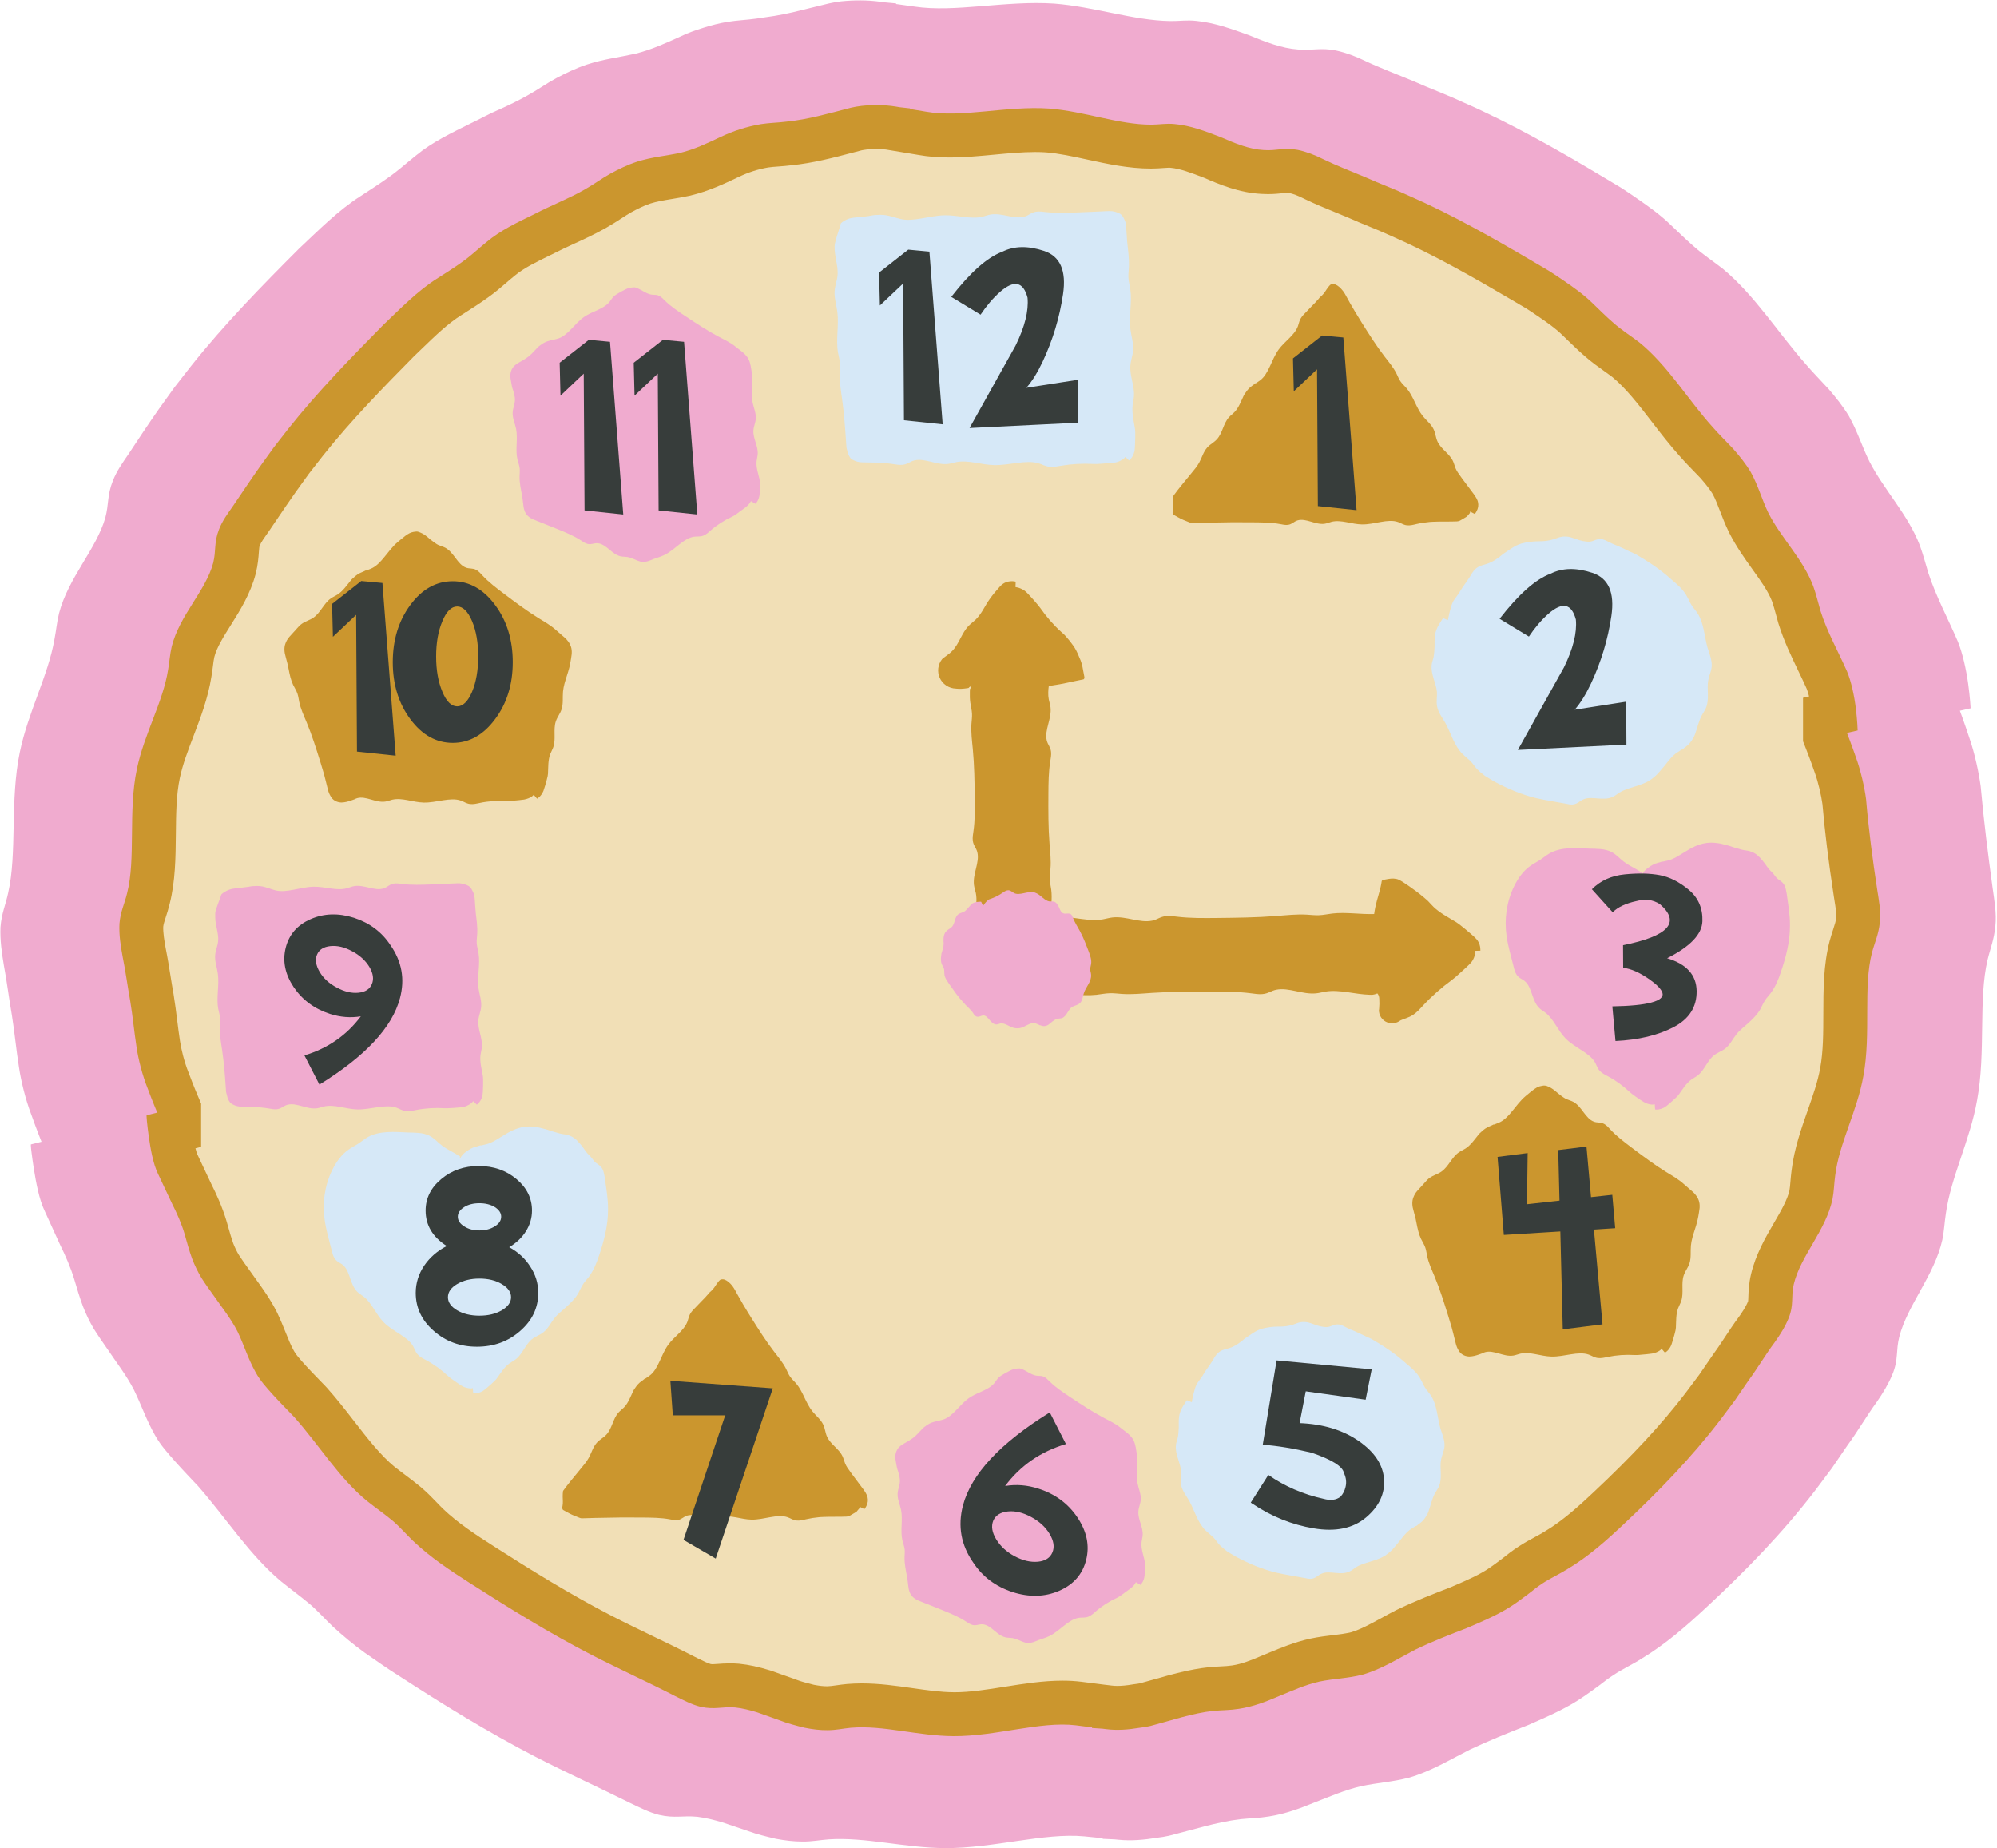
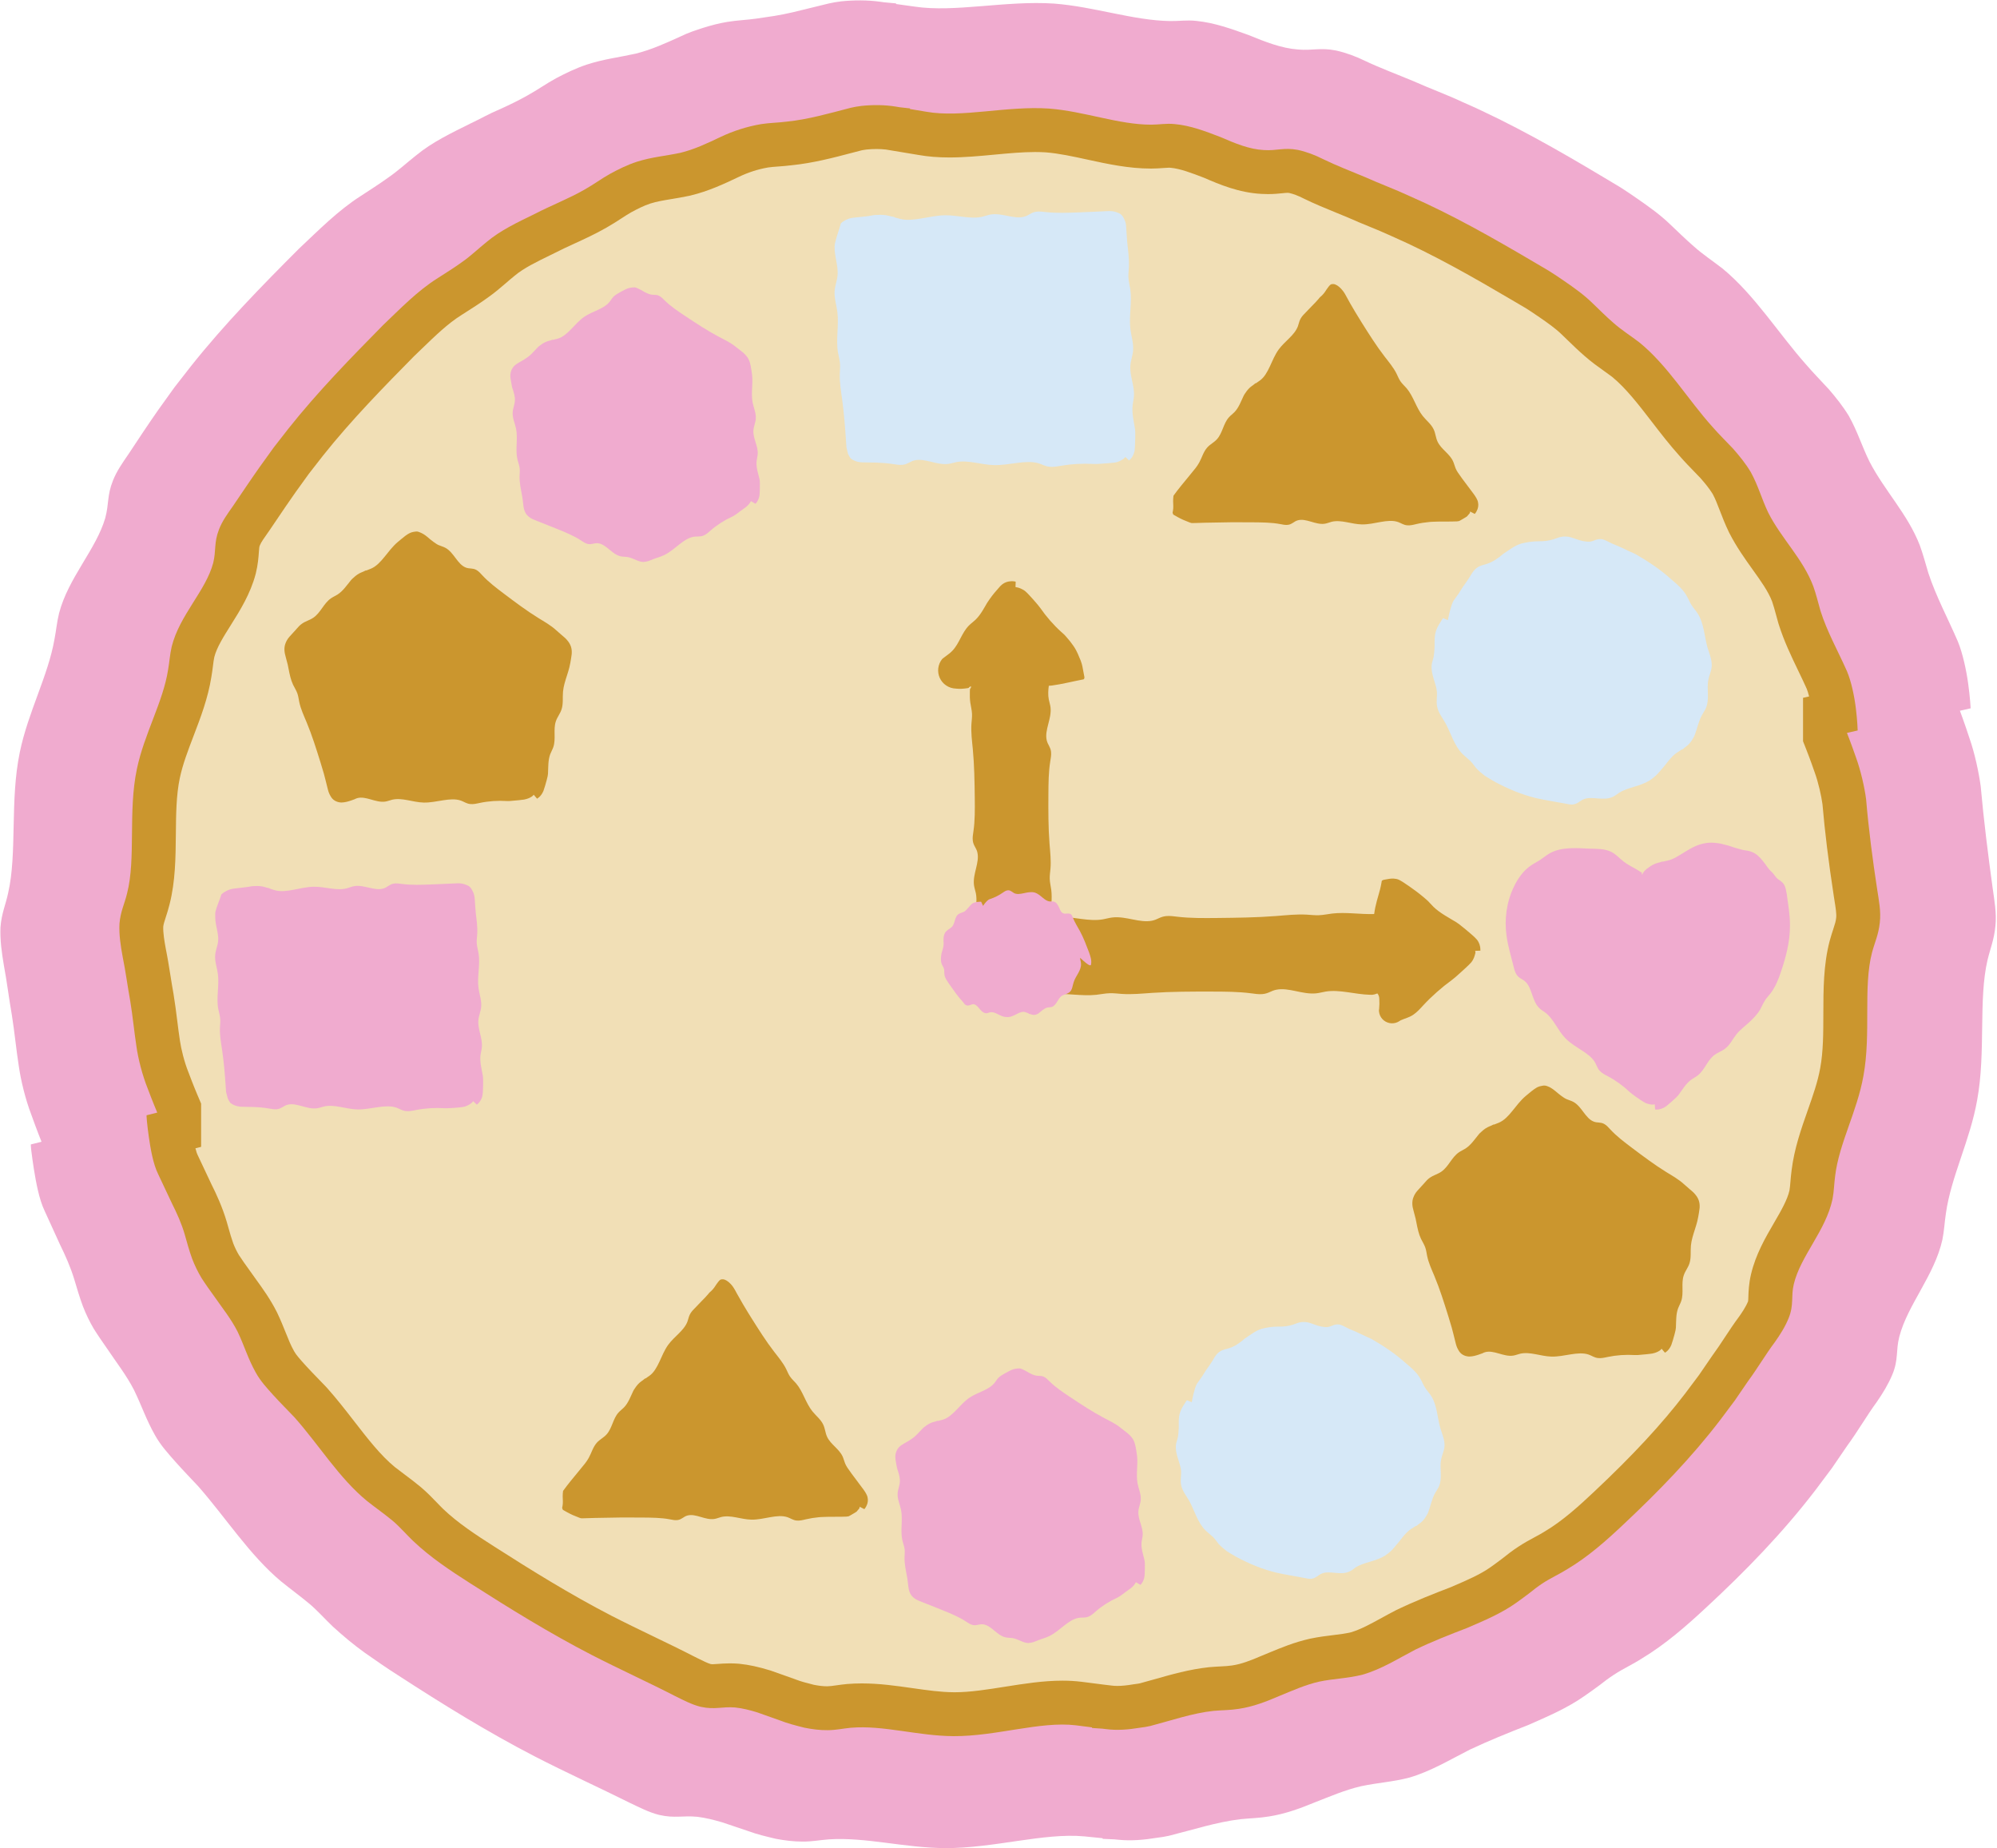
<svg xmlns="http://www.w3.org/2000/svg" fill="#000000" height="463" preserveAspectRatio="xMidYMid meet" version="1" viewBox="-0.1 -0.1 500.4 463.0" width="500.4" zoomAndPan="magnify">
  <g>
    <g id="change1_1">
      <path d="M499.901,231.875c-0.324,3.439-1.265,5.587-1.964,8.488 c-2.339,9.939-0.396,23.06-2.605,35.11c-1.765,10.108-6.57,19.243-7.843,28.465 c-0.345,2.233-0.404,4.219-0.878,6.557c-2.008,8.967-8.729,16.305-10.794,24.296 c-0.91,3.548-0.156,5.654-1.73,9.444c-0.993,2.409-2.418,4.731-3.875,6.841 c-2.567,3.503-4.781,7.378-7.458,11.032c-1.275,1.865-2.558,3.742-3.842,5.621 c-1.363,1.82-2.727,3.641-4.083,5.451c-8.189,10.708-17.66,20.425-27.371,29.414 c-4.995,4.658-10.283,9.267-16.15,12.797c-2.283,1.47-4.733,2.577-7.02,4.084 c-1.337,0.869-2.549,1.79-3.739,2.725c-1.22,0.879-2.419,1.773-3.697,2.639 c-4.233,2.979-9.154,5.085-14.038,7.229c-4.975,1.948-9.917,3.942-14.607,6.155 c-5.031,2.549-9.671,5.384-15.115,6.998c-4.353,1.138-7.895,1.256-12.245,2.194 c-3.984,0.935-7.665,2.541-11.41,3.992c-3.721,1.54-7.5,2.928-11.544,3.558 c-2.468,0.418-4.691,0.436-7.137,0.684c-6.037,0.719-12.026,2.685-17.954,4.159 c-0.909,0.211-1.948,0.369-3.025,0.504c-3.202,0.524-6.436,0.815-9.591,0.493 c-0.347-0.033-0.682-0.066-1.026-0.099c-1.75-0.077-2.956-0.131-2.956-0.131 l-0.017-0.157c-1.508-0.151-3.023-0.304-4.598-0.462 c-10.108-0.939-22.69,2.985-34.806,2.942 c-10.154-0.037-19.983-2.807-29.21-2.189c-2.24,0.168-4.177,0.565-6.536,0.553 c-2.258,0.007-4.505-0.277-6.727-0.695c-2.339-0.561-4.711-1.11-6.891-1.924 c-2.187-0.736-4.348-1.464-6.462-2.176c-2.117-0.626-4.188-1.151-6.273-1.409 c-3.696-0.374-5.658,0.436-9.649-0.484c-2.519-0.634-4.928-1.888-7.228-2.973 c-7.674-3.834-15.987-7.591-23.935-11.688 c-11.821-6.11-23.186-13.141-34.175-20.278c-2.867-1.802-5.654-3.779-8.466-5.732 c-2.777-1.998-5.402-4.203-7.909-6.489c-1.958-1.852-3.712-3.869-5.784-5.639 c-2.437-2.036-4.771-3.723-7.167-5.664c-7.936-6.618-13.938-16.059-20.796-23.855 c-1.942-2.068-3.869-4.061-5.714-6.139c-1.828-2.086-3.728-4.143-5.116-6.656 c-2.244-3.955-3.313-7.342-5.289-11.384c-1.892-3.673-4.401-6.862-6.662-10.239 c-1.163-1.668-2.328-3.343-3.413-5.076c-1.035-1.758-1.923-3.607-2.68-5.539 c-0.888-2.383-1.505-4.528-2.222-6.92c-0.906-2.956-2.166-5.808-3.552-8.627 c-1.306-2.86-2.612-5.723-3.897-8.538c-1.333-2.817-2.1-7.007-2.651-10.422 c-0.272-1.71-0.474-3.234-0.607-4.329c-0.149-1.092-0.145-1.777-0.145-1.777 l2.677-0.67c0-0.001-1.206-2.992-2.573-6.835 c-1.473-3.82-2.606-8.594-3.086-11.903c-0.682-4.296-1.081-8.676-1.766-12.959 c-0.75-4.27-1.255-8.527-2.02-12.571c-0.504-3.027-0.98-6.278-0.836-9.487 c0.265-3.469,1.302-5.636,1.919-8.561c2.296-9.99,0.408-23.2,2.922-35.273 c2.089-10.104,7.089-19.128,8.689-28.313c0.437-2.217,0.579-4.197,1.151-6.514 c2.311-8.895,9.297-15.979,11.584-23.885c0.942-3.537,0.415-5.595,1.915-9.333 c0.931-2.394,2.49-4.585,3.915-6.665c2.296-3.469,4.875-7.395,7.496-11.128 c1.324-1.844,2.656-3.701,3.989-5.559c1.394-1.787,2.788-3.574,4.174-5.352 c8.348-10.5,17.715-20.067,26.998-29.36c4.933-4.626,9.812-9.61,15.57-13.273 c2.255-1.484,4.504-2.898,6.716-4.492c2.618-1.796,4.723-3.783,7.153-5.684 c3.986-3.294,8.834-5.593,13.61-7.972c2.419-1.137,4.73-2.474,7.189-3.494 c2.424-1.087,4.794-2.235,7.066-3.518c2.479-1.36,4.754-3,7.191-4.318 c2.448-1.289,4.947-2.503,7.657-3.407c4.312-1.398,7.824-1.766,12.217-2.733 c4.005-0.994,7.678-2.679,11.388-4.367c1.836-0.908,3.756-1.528,5.691-2.149 c1.939-0.607,3.917-1.122,5.959-1.455c2.5-0.407,4.739-0.467,7.192-0.812 c1.517-0.225,3.043-0.451,4.577-0.679c1.529-0.25,3.054-0.563,4.577-0.908 c3.046-0.744,6.095-1.489,9.094-2.221c0.924-0.218,1.977-0.383,3.067-0.525 c3.266-0.33,6.564-0.333,9.734,0.097c0.349,0.05,0.686,0.098,1.032,0.147 c1.763,0.162,2.978,0.273,2.978,0.273l0.009,0.157 c1.511,0.21,3.028,0.421,4.606,0.64c10.076,1.534,22.839-1.558,34.973-0.753 c10.156,0.786,19.784,4.223,29.059,4.38c2.251,0.04,4.238-0.309,6.591-0.039 c4.516,0.444,8.881,2.023,13.099,3.542c4.191,1.714,8.243,3.324,12.394,3.621 c3.635,0.322,5.558-0.532,9.509,0.251c2.502,0.556,5.002,1.482,7.28,2.604 c3.865,1.826,7.989,3.349,12.105,5.072c4.077,1.822,8.326,3.369,12.38,5.263 c12.214,5.341,23.888,12.006,35.186,18.765c1.461,0.876,2.929,1.755,4.401,2.636 c1.453,0.912,2.859,1.902,4.278,2.874c2.825,1.964,5.637,3.964,8.099,6.346 c1.973,1.864,3.876,3.736,5.943,5.532c2.383,2.119,4.831,3.696,7.274,5.611 c8.003,6.637,13.936,16.186,20.841,23.97c1.844,2.153,3.81,4.128,5.694,6.183 c1.806,2.108,3.551,4.282,5.037,6.727c2.214,3.97,3.189,7.412,5.171,11.439 c3.782,7.289,9.581,13.161,12.588,20.929c0.865,2.389,1.432,4.549,2.144,6.94 c1.911,5.851,4.95,11.47,7.409,17.197c1.183,2.879,2.093,7.046,2.573,10.511 c0.483,3.469,0.623,6.2,0.623,6.2l-2.691,0.608 c0.001,0.001,1.133,3.025,2.406,6.91c1.346,3.872,2.353,8.677,2.799,11.994 c0.772,8.662,1.898,17.498,3.004,25.576 C499.636,225.459,500.24,228.695,499.901,231.875z" fill="#f0abcf" />
    </g>
    <g id="change2_1">
      <path d="M470.271,222.684c-1.091-7.121-2.124-14.904-2.771-22.547 c-0.38-2.928-1.323-7.157-2.565-10.561c-1.179-3.415-2.237-6.066-2.237-6.068 l2.691-0.607c0,0-0.07-2.427-0.451-5.507c-0.378-3.074-1.145-6.77-2.219-9.305 c-2.232-5.042-5.017-9.96-6.645-15.148c-0.607-2.12-1.058-4.048-1.805-6.166 c-2.599-6.891-7.982-11.935-11.264-18.393c-1.72-3.569-2.467-6.679-4.398-10.201 c-1.296-2.171-2.857-4.077-4.479-5.919c-1.691-1.795-3.462-3.513-5.106-5.4 c-6.152-6.817-11.217-15.405-18.358-21.198c-2.177-1.67-4.377-3.019-6.485-4.883 c-1.828-1.581-3.487-3.259-5.217-4.916c-2.16-2.119-4.647-3.881-7.151-5.601 c-1.258-0.852-2.505-1.717-3.795-2.512c-1.305-0.768-2.607-1.535-3.904-2.298 c-10.015-5.894-20.311-11.765-31.082-16.471 c-3.575-1.669-7.322-3.032-10.912-4.649c-3.625-1.529-7.252-2.895-10.645-4.552 c-2-1.017-4.194-1.871-6.407-2.337c-3.495-0.654-5.237,0.264-8.455,0.048 c-3.675-0.184-7.224-1.675-10.899-3.266c-3.697-1.421-7.529-2.902-11.517-3.248 c-2.078-0.213-3.836,0.152-5.824,0.152c-8.186,0.006-16.629-3.323-25.578-4.032 c-10.696-0.73-21.922,2.377-30.8,0.791c-1.393-0.231-2.732-0.454-4.066-0.676 l-0.009-0.157c0,0-1.073-0.12-2.63-0.295c-0.306-0.052-0.603-0.103-0.912-0.156 c-2.802-0.454-5.717-0.474-8.598-0.174c-0.963,0.124-1.892,0.27-2.706,0.472 c-5.313,1.373-10.693,2.938-16.088,3.47c-2.169,0.279-4.156,0.281-6.368,0.621 c-3.599,0.613-7.01,1.717-10.262,3.264c-3.258,1.546-6.479,3.088-10.021,3.937 c-3.886,0.822-7.031,1.021-10.85,2.227c-2.4,0.78-4.598,1.875-6.745,3.044 c-2.137,1.194-4.127,2.681-6.306,3.9c-3.99,2.294-8.411,3.982-12.594,6.155 c-4.232,2.068-8.53,4.07-12.021,7.018c-2.128,1.703-3.951,3.505-6.256,5.094 c-1.948,1.411-3.951,2.631-5.951,3.926c-5.104,3.199-9.37,7.648-13.691,11.761 c-8.132,8.259-16.384,16.694-23.748,25.963c-1.224,1.569-2.454,3.147-3.684,4.725 c-1.181,1.64-2.36,3.279-3.532,4.907c-2.328,3.294-4.639,6.772-6.701,9.798 c-1.282,1.82-2.691,3.735-3.49,5.857c-1.289,3.314-0.669,5.203-1.436,8.348 c-1.866,7.024-8.447,13.09-10.402,20.972c-0.482,2.05-0.55,3.815-0.902,5.779 c-1.27,8.133-5.969,16.007-7.831,24.923c-2.239,10.659-0.196,22.337-2.452,31.129 c-0.611,2.577-1.639,4.489-1.902,7.551c-0.153,2.834,0.319,5.704,0.807,8.374 c0.73,3.567,1.215,7.321,1.897,11.083c0.624,3.775,0.978,7.635,1.562,11.426 c0.409,2.921,1.462,7.121,2.817,10.477c1.261,3.376,2.383,5.996,2.383,5.997 l-2.677,0.67c0,0-0.017,0.608,0.095,1.576c0.099,0.972,0.251,2.324,0.468,3.84 c0.44,3.028,1.079,6.741,2.286,9.22c1.167,2.475,2.352,4.992,3.537,7.505 c1.249,2.48,2.371,4.992,3.143,7.613c0.61,2.121,1.106,4.036,1.873,6.149 c0.655,1.713,1.444,3.344,2.375,4.888c0.974,1.523,2.028,2.989,3.081,4.447 c2.048,2.954,4.313,5.737,5.956,8.993c1.715,3.582,2.547,6.645,4.504,10.155 c1.211,2.23,2.907,4.033,4.549,5.855c1.655,1.814,3.392,3.547,5.121,5.359 c6.109,6.827,11.232,15.314,18.309,21.087c2.136,1.691,4.235,3.136,6.389,4.927 c1.831,1.557,3.356,3.361,5.072,5.006c4.342,4.142,9.454,7.52,14.483,10.726 c9.739,6.224,19.755,12.415,30.179,17.798 c7.01,3.609,14.336,6.918,21.074,10.393c2.02,0.984,4.135,2.127,6.368,2.664 c3.538,0.777,5.32-0.1,8.601,0.164c1.85,0.19,3.678,0.652,5.543,1.224 c1.862,0.661,3.766,1.336,5.694,2.02c1.92,0.759,4.024,1.29,6.096,1.813 c1.953,0.396,3.932,0.658,5.922,0.629c2.079-0.013,3.788-0.422,5.762-0.605 c8.127-0.691,16.768,2.053,25.713,2.102c10.676,0.058,21.723-3.779,30.638-2.718 c1.391,0.177,2.728,0.348,4.06,0.518l0.017,0.156c0,0,1.065,0.07,2.61,0.171 c0.304,0.038,0.6,0.074,0.907,0.112c2.788,0.361,5.641,0.126,8.462-0.344 c0.95-0.117,1.865-0.257,2.665-0.453c5.216-1.361,10.47-3.202,15.801-3.774 c2.16-0.193,4.13-0.157,6.31-0.507c3.572-0.524,6.89-1.805,10.155-3.22 c3.286-1.336,6.511-2.809,10.03-3.603c3.842-0.795,7.007-0.771,10.857-1.746 c4.815-1.387,8.862-4.013,13.282-6.3c4.121-1.988,8.495-3.71,12.9-5.396 c4.325-1.859,8.685-3.689,12.398-6.362c1.121-0.778,2.168-1.586,3.234-2.379 c1.041-0.842,2.101-1.669,3.28-2.438c2.015-1.336,4.194-2.284,6.22-3.568 c5.205-3.083,9.838-7.206,14.22-11.352c8.52-8.001,16.875-16.579,24.103-26.039 c1.197-1.599,2.402-3.208,3.606-4.815c1.136-1.657,2.272-3.313,3.4-4.959 c2.373-3.221,4.35-6.63,6.661-9.703c1.312-1.851,2.607-3.886,3.462-6.027 c1.358-3.368,0.536-5.293,1.274-8.448c1.671-7.096,8.025-13.402,9.711-21.344 c0.395-2.068,0.39-3.835,0.66-5.812c0.981-8.161,5.509-16.138,7.083-25.052 c1.969-10.63-0.124-22.22,2.17-30.961c0.683-2.553,1.627-4.445,1.942-7.479 C471.263,228.199,470.677,225.344,470.271,222.684z M457.825,184.608L457.825,184.608 L457.825,184.608L457.825,184.608z" fill="#cb962e" />
    </g>
    <g id="change3_1">
      <path d="M238.879,423.849c-3.263-0.018-6.705-0.51-10.348-1.03 c-4.071-0.582-8.28-1.183-12.683-1.183c-1.259,0-2.496,0.051-3.674,0.151 c-0.999,0.092-1.868,0.212-2.732,0.334c-0.896,0.127-1.603,0.228-2.17,0.232 l-0.228,0.001c-0.893,0-1.941-0.119-3.2-0.365 c-1.698-0.429-3.282-0.837-4.474-1.308l-0.182-0.072l-6.106-2.166l-0.228-0.07 c-2.933-0.899-5.29-1.407-7.643-1.649l-0.241-0.022 c-0.727-0.059-1.439-0.087-2.178-0.087c-1.225,0-2.254,0.08-3.081,0.144 c-0.503,0.039-0.938,0.073-1.236,0.073c-0.134,0-0.276-0.004-0.511-0.049 c-0.731-0.203-1.982-0.823-3.092-1.372l-0.798-0.394 c-3.465-1.786-7.085-3.532-10.587-5.221c-3.452-1.666-7.022-3.388-10.408-5.131 c-10.266-5.302-20.146-11.442-29.29-17.286 c-4.681-2.985-9.175-5.945-12.813-9.417c-0.534-0.513-1.065-1.069-1.598-1.623 c-1.125-1.168-2.398-2.493-3.942-3.805l-0.09-0.076 c-1.47-1.223-2.84-2.25-4.166-3.242c-0.786-0.588-1.573-1.176-2.364-1.801 c-3.541-2.906-6.763-7.062-10.173-11.461c-2.153-2.777-4.379-5.649-6.832-8.39 l-0.242-0.262c-0.61-0.639-1.222-1.269-1.83-1.896 c-1.103-1.136-2.145-2.209-3.121-3.28l-0.341-0.378 c-1.118-1.237-2.174-2.405-2.667-3.312l-0.06-0.108 c-0.799-1.432-1.36-2.834-2.07-4.609c-0.585-1.462-1.249-3.12-2.119-4.938 l-0.101-0.205c-1.608-3.187-3.531-5.845-5.228-8.191 c-0.507-0.701-1.014-1.401-1.508-2.113l-0.121-0.172 c-0.903-1.251-1.836-2.543-2.648-3.803c-0.541-0.913-1.018-1.9-1.419-2.937 c-0.456-1.267-0.813-2.535-1.227-3.999l-0.384-1.35 c-1.121-3.807-2.703-7.155-3.823-9.387l-3.538-7.504 c-0.091-0.189-0.26-0.621-0.485-1.55l1.421-0.356v-10.832l-0.884-2.075 c-0.109-0.255-1.096-2.583-2.194-5.524l-0.105-0.271 c-1.025-2.538-1.844-5.888-2.124-7.885l-0.022-0.149 c-0.244-1.588-0.449-3.219-0.665-4.946c-0.268-2.137-0.544-4.346-0.917-6.6 l-0.029-0.166c-0.269-1.485-0.504-2.968-0.739-4.438 c-0.353-2.208-0.716-4.489-1.18-6.772c-0.353-1.933-0.684-3.935-0.632-5.504 c0.073-0.618,0.255-1.199,0.627-2.344c0.295-0.91,0.661-2.036,0.978-3.348 c1.441-5.68,1.499-11.671,1.554-17.465c0.048-5.041,0.094-9.802,0.985-14.043 c0.714-3.42,2.04-6.887,3.443-10.558c1.78-4.655,3.621-9.467,4.471-14.808 c0.181-1.033,0.297-1.958,0.4-2.777c0.112-0.893,0.202-1.605,0.346-2.238 c0.607-2.373,2.31-5.081,4.112-7.947c2.298-3.656,4.903-7.799,6.228-12.784 l0.055-0.217c0.54-2.212,0.667-3.998,0.761-5.301 c0.087-1.213,0.109-1.328,0.241-1.667l0.042-0.109 c0.244-0.648,1.161-1.945,1.898-2.987l0.388-0.552 c0.6-0.88,1.22-1.798,1.855-2.738c1.546-2.287,3.145-4.651,4.738-6.906 l3.354-4.658l3.555-4.559c7.125-8.968,15.438-17.42,22.789-24.886 c0.661-0.63,1.321-1.268,1.983-1.907c3.35-3.237,6.514-6.293,9.833-8.374 c0,0,1.125-0.723,1.617-1.036c1.56-0.995,3.171-2.023,4.846-3.231 c1.901-1.321,3.458-2.664,4.835-3.851c0.634-0.547,1.269-1.097,1.939-1.634 l0.225-0.185c2.207-1.863,5.447-3.442,8.878-5.113l0.996-0.486l0.12-0.062 c1.54-0.799,3.186-1.555,4.929-2.355c2.611-1.199,5.312-2.438,8.024-3.994 c1.384-0.778,2.633-1.589,3.737-2.306c0.885-0.575,1.722-1.118,2.458-1.532 c1.536-0.834,3.181-1.677,4.827-2.211c1.616-0.51,3.234-0.778,5.283-1.117 c1.317-0.218,2.809-0.464,4.443-0.81l0.285-0.064 c4.601-1.102,8.54-2.971,12.016-4.62l0.158-0.076 c2.397-1.14,4.783-1.905,7.3-2.342c0.766-0.113,1.604-0.175,2.569-0.246 c0.976-0.072,2.076-0.154,3.282-0.304c5.431-0.551,10.475-1.879,15.354-3.163 c0.727-0.191,1.452-0.382,2.176-0.569c0.168-0.04,0.54-0.114,1.297-0.214 c0.856-0.085,1.696-0.128,2.499-0.128c0.812,0,1.596,0.044,2.338,0.131 l8.241,1.368c2.35,0.415,4.87,0.617,7.701,0.617 c3.757,0,7.556-0.357,11.229-0.703c3.598-0.338,6.997-0.658,10.256-0.658 c0.94,0,1.839,0.028,2.672,0.083c3.305,0.268,6.74,1.016,10.377,1.808 c5.086,1.108,10.346,2.254,15.989,2.254c1.206,0,2.25-0.078,3.088-0.141 c0.562-0.042,1.049-0.079,1.396-0.079c0.101,0,0.183,0.003,0.243,0.01 l0.17,0.016c2.378,0.206,5.258,1.304,8.31,2.476 c3.924,1.698,8.775,3.76,14.419,4.061c0.574,0.037,1.121,0.052,1.647,0.052 c1.478,0,2.678-0.122,3.642-0.22c0.553-0.056,0.99-0.101,1.281-0.101 c0.098,0,0.213,0.004,0.392,0.033c1.062,0.24,2.287,0.705,3.551,1.348 l0.162,0.081c2.716,1.326,5.449,2.442,8.093,3.521 c0.992,0.405,1.99,0.812,2.987,1.232c1.776,0.796,3.53,1.515,5.229,2.211 c1.916,0.785,3.727,1.527,5.425,2.319L348.625,59.062 c10.524,4.598,20.956,10.603,29.907,15.871l3.797,2.235 c0.824,0.512,1.697,1.105,2.619,1.732l0.697,0.474 c2.052,1.41,4.08,2.841,5.612,4.344c0,0,0.951,0.917,1.375,1.329 c1.343,1.303,2.73,2.65,4.307,4.017c1.757,1.548,3.455,2.754,4.954,3.819 c0.65,0.462,1.304,0.923,1.953,1.417c3.478,2.854,6.633,6.949,9.972,11.282 c2.19,2.843,4.455,5.782,6.975,8.581c1.248,1.429,2.478,2.693,3.667,3.917 c0.514,0.529,1.027,1.057,1.534,1.592c1.094,1.246,2.207,2.584,3.064,3.978 c0.679,1.273,1.177,2.568,1.799,4.187c0.604,1.572,1.29,3.354,2.239,5.324 l0.102,0.207c1.793,3.527,3.969,6.566,5.889,9.247 c2.075,2.897,3.87,5.404,4.849,7.938c0.371,1.068,0.669,2.164,1.012,3.426 c0.177,0.652,0.356,1.312,0.55,1.99l0.081,0.268 c1.342,4.278,3.181,8.092,4.958,11.78c0.742,1.541,1.444,2.997,2.08,4.428 c0.181,0.44,0.391,1.103,0.601,1.928l-1.519,0.343v10.889l0.779,1.972 c0.171,0.433,1.074,2.735,2.059,5.589l0.065,0.183 c0.952,2.61,1.672,5.912,1.961,7.987c0.588,6.862,1.516,14.394,2.835,23.013 l0.191,1.216c0.247,1.534,0.525,3.272,0.421,4.17l-0.015,0.136 c-0.088,0.846-0.29,1.488-0.739,2.859c-0.276,0.84-0.588,1.793-0.888,2.913 c-1.563,5.954-1.572,12.189-1.581,18.219c-0.008,4.863-0.015,9.457-0.778,13.58 c-0.608,3.447-1.826,6.906-3.116,10.568c-1.669,4.744-3.396,9.647-4.062,15.087 c-0.141,1.053-0.22,1.993-0.289,2.825c-0.073,0.879-0.133,1.583-0.244,2.213 c-0.54,2.397-2.149,5.164-3.852,8.09c-2.16,3.713-4.608,7.921-5.782,12.907 c-0.558,2.382-0.624,4.345-0.667,5.644c-0.013,0.383-0.032,0.962-0.062,1.101 c0,0-0.009,0.035-0.041,0.112c-0.54,1.352-1.675,2.987-2.149,3.659 c-1.357,1.815-2.551,3.627-3.705,5.381c-0.999,1.517-1.943,2.949-2.92,4.275 l-0.112,0.152l-3.375,4.923l-3.438,4.589c-5.902,7.718-13.167,15.554-22.859,24.656 c-3.865,3.657-8.005,7.365-12.296,9.906l-0.285,0.175 c-0.613,0.389-1.397,0.811-2.228,1.257c-1.259,0.676-2.685,1.443-4.18,2.435 c-1.488,0.97-2.831,2.015-3.955,2.921l-0.691,0.517 c-0.675,0.506-1.35,1.015-2.061,1.509l-0.158,0.112 c-2.591,1.866-6.101,3.373-9.815,4.968l-0.293,0.125 c-4.176,1.6-8.986,3.486-13.54,5.683l-0.275,0.138 c-1.167,0.604-2.312,1.229-3.448,1.853c-2.813,1.542-5.253,2.877-7.654,3.598 c-1.397,0.339-2.817,0.512-4.451,0.71c-1.687,0.205-3.598,0.437-5.76,0.885 l-0.191,0.042c-3.85,0.869-7.209,2.263-10.173,3.492 c-0.525,0.218-1.81,0.748-1.81,0.748c-2.82,1.222-5.154,2.103-7.378,2.43 l-0.144,0.022c-0.793,0.127-1.725,0.176-2.804,0.231 c-0.9,0.047-1.808,0.097-2.746,0.181l-0.192,0.019 c-4.845,0.52-9.422,1.824-13.459,2.975c-1.281,0.365-2.56,0.73-3.835,1.064 c-0.16,0.036-0.544,0.11-1.34,0.208l-0.233,0.029l-0.232,0.039 c-1.495,0.249-2.743,0.37-3.815,0.37c-0.514,0-0.994-0.029-1.428-0.085 l-1.283-0.158l-0.126-0.008l-6.207-0.793c-1.576-0.188-3.094-0.274-4.731-0.274 c-4.828,0-9.691,0.772-14.395,1.519c-4.49,0.712-8.731,1.386-12.664,1.386 L238.879,423.849z" fill="#f1dfb6" />
    </g>
    <g id="change2_2">
      <path d="M217.306,375.101c0.149,0.713,0.007,1.27-0.134,1.698 c-0.33,0.836-0.689,1.183-0.689,1.183l-3.363-1.732l2.166,1.115 c-0.001-0.027,0.074,0.194-0.085,0.463c-0.128,0.148-0.307,0.356-0.512,0.593 c-0.118,0.261-0.712,0.492-1.107,0.77l-0.686,0.399 c-0.12,0.062-0.224,0.134-0.358,0.184c-0.175,0.025-0.346,0.05-0.513,0.074 c-0.562,0.033-1.037,0.048-1.467,0.04c-0.988-0.017-1.956-0.015-2.921,0.006 l-1.445,0.043l-0.668,0.031l-0.417,0.034c-1.11,0.1-2.199,0.273-3.234,0.516 c-0.774,0.182-1.597,0.41-2.412,0.311c-0.882-0.108-1.444-0.558-2.202-0.82 c-2.611-0.903-5.927,0.659-9.055,0.601c-2.624-0.046-5.211-1.249-7.6-0.657 c-0.578,0.144-1.072,0.383-1.682,0.479c-2.335,0.371-4.708-1.466-6.831-0.838 c-0.933,0.278-1.353,0.963-2.383,1.116c-0.656,0.099-1.339-0.062-1.984-0.184 c-2.177-0.411-4.526-0.419-6.829-0.442l-5.146-0.018 c-2.259,0.039-4.507,0.078-6.739,0.116l-2.202,0.065l-1.127,0.029 c-0.364-0.001-0.531-0.147-0.803-0.22c-0.988-0.361-1.943-0.788-2.792-1.259 l-0.984-0.556c-0.193-0.043-0.23-0.264-0.321-0.487 c-0.055-0.153,0.061-0.368,0.071-0.546c0.158-0.861,0.053-1.576,0.043-2.42 c-0.002-0.442,0.029-0.903,0.093-1.377c1.199-1.669,2.617-3.355,3.93-4.947 c0.528-0.649,1.054-1.297,1.576-1.939c0.347-0.448,0.666-0.912,0.936-1.403 c0.696-1.265,1.045-2.68,2.003-3.767c0.76-0.861,1.704-1.256,2.47-2.111 c1.404-1.578,1.57-3.899,2.976-5.468c0.431-0.479,0.924-0.817,1.368-1.274 c1.101-1.133,1.649-2.714,2.331-4.138c0.105-0.218,0.254-0.443,0.42-0.667 c0.448-0.703,0.994-1.336,1.699-1.818l0.232-0.156 c0.36-0.291,0.611-0.494,0.611-0.494l0.061,0.043 c0.34-0.234,0.681-0.468,1.033-0.71c2.242-1.606,2.865-5.212,4.689-7.738 c1.532-2.119,3.985-3.563,4.844-5.863c0.208-0.556,0.288-1.098,0.55-1.655 c0.25-0.533,0.616-0.99,1.035-1.41c0.617-0.643,1.247-1.299,1.869-1.948 c0.647-0.655,1.239-1.244,1.762-1.879c0.258-0.372,0.52-0.542,0.767-0.778 c0.247-0.238,0.482-0.508,0.715-0.821c0.202-0.268,0.387-0.571,0.547-0.817 c0.145-0.199,0.286-0.391,0.427-0.584c0.146-0.186,0.301-0.359,0.479-0.512 c0.16-0.155,0.612-0.185,0.755-0.162c0.575,0.042,1.266,0.476,1.922,1.18 c0.569,0.542,1.078,1.487,1.558,2.393c0.494,0.866,0.993,1.741,1.495,2.621 l1.237,2.059l0.912,1.464c1.818,2.889,3.647,5.795,5.708,8.463 c1.063,1.377,2.217,2.735,2.989,4.296c0.306,0.619,0.55,1.266,0.938,1.845 c0.452,0.675,1.041,1.168,1.556,1.768c1.722,2.006,2.397,4.886,4.067,6.973 c0.906,1.133,2.083,2.005,2.714,3.316c0.5,1.039,0.502,2.064,0.993,3.105 c0.904,1.915,2.985,2.979,3.871,4.897c0.272,0.587,0.388,1.174,0.634,1.763 c0.153,0.365,0.344,0.71,0.561,1.04l1.064,1.509 c0.957,1.279,1.925,2.573,2.87,3.835 C216.646,373.583,217.202,374.404,217.306,375.101z" fill="#cb962e" />
    </g>
    <g id="change4_1">
      <path d="M283.702,101.467c0.082-0.784,0.276-1.483,0.335-2.279 c0.194-2.604-1.075-5.055-0.897-7.666c0.096-1.419,0.608-2.513,0.696-3.937 c0.111-1.797-0.471-3.469-0.688-5.249c-0.4-3.278,0.459-6.778-0.027-10.003 c-0.145-0.965-0.407-1.861-0.461-2.866c-0.046-0.863,0.067-1.707,0.112-2.561 c0.114-2.153-0.203-4.328-0.434-6.466l-0.181-2.68 c-0.057-0.899-0.066-1.87-0.378-2.565c-0.332-0.729-0.517-1.237-1.136-1.698 c-0.531-0.293-1.19-0.574-2.027-0.682c-0.844-0.096-1.811,0.032-2.711,0.049 l-2.351,0.104l-3.169,0.133c-2.836,0.114-5.735,0.227-8.436-0.072 c-0.8-0.088-1.647-0.212-2.453-0.084c-1.265,0.202-1.757,0.906-2.899,1.228 c-2.599,0.732-5.593-1.003-8.461-0.532c-0.749,0.123-1.352,0.383-2.062,0.55 c-2.935,0.688-6.162-0.41-9.404-0.361c-3.862,0.058-7.929,1.734-11.173,0.916 c-0.5-0.135-0.983-0.265-1.465-0.394l-0.003-0.075c0,0-0.386-0.077-0.941-0.189 l-0.325-0.091c-0.998-0.272-2.032-0.324-3.064-0.254 c-0.346,0.004-0.68,0.021-0.975,0.07l-0.8,0.142l-0.402,0.075l-0.726,0.087 l-3.046,0.321c-0.807,0.08-1.495,0.337-2.04,0.636 c-0.283,0.146-0.52,0.307-0.749,0.463c-0.108,0.074-0.269,0.222-0.367,0.33 c-0.059,0.148-0.09,0.33-0.14,0.492c-0.325,1.195-0.739,2.247-1.095,3.568 c-0.122,0.558-0.319,1.036-0.324,1.673l0.014,0.929l0.042,0.492 c0.069,0.65,0.184,1.296,0.3,1.941c0.23,1.291,0.494,2.568,0.378,3.886 c-0.123,1.432-0.631,2.526-0.732,3.963c-0.125,1.813,0.471,3.495,0.686,5.285 c0.421,3.29-0.401,6.81,0.144,10.041c0.163,0.966,0.441,1.861,0.514,2.868 c0.066,0.864-0.029,1.711-0.055,2.568c-0.066,2.16,0.309,4.333,0.601,6.47 c0.235,1.731,0.421,3.482,0.576,5.243l0.216,2.65l0.284,4.088l0.383,1.562 c0.211,0.414,0.405,0.794,0.674,1.173c0.719,0.55,1.62,0.917,2.866,0.974 c1.193,0.02,2.385,0.04,3.57,0.06c1.416,0.054,2.813,0.16,4.156,0.366 c0.796,0.122,1.638,0.281,2.449,0.186c1.271-0.148,1.791-0.831,2.945-1.105 c2.626-0.622,5.548,1.237,8.434,0.886c0.754-0.092,1.366-0.326,2.082-0.463 c2.959-0.564,6.141,0.668,9.381,0.755c3.862,0.104,7.991-1.4,11.201-0.446 c0.931,0.277,1.615,0.738,2.703,0.863c1.005,0.115,2.027-0.094,2.988-0.26 c2.568-0.443,5.402-0.596,8.155-0.44c0.252,0.014,0.531,0.013,0.828,0.001 c0.348-0.022,0.717-0.045,1.095-0.069c1.103-0.063,2.217-0.159,3.185-0.262 c1.093-0.135,1.762-0.58,2.171-0.848c0.395-0.217,0.624-0.594,0.578-0.602 l-1.758-1.644l2.73,2.552c-0.063-0.048,0.896-0.469,1.363-2.331 c0.123-0.964,0.147-2.131,0.178-3.281c0.001-0.526,0.001-1.045,0.001-1.54 c-0.006-0.277-0.026-0.541-0.064-0.783 C283.996,105.396,283.498,103.408,283.702,101.467z" fill="#d6e8f7" />
    </g>
    <g id="change2_3">
      <path d="M424.644,299.086c-0.375-0.474-0.892-0.88-1.382-1.298l-1.38-1.206 c-1.325-1.221-2.935-2.117-4.466-3.062c-2.967-1.831-5.806-3.968-8.626-6.092 c-1.895-1.427-3.829-2.89-5.377-4.566c-0.458-0.497-0.926-1.046-1.525-1.377 c-0.94-0.519-1.698-0.234-2.634-0.594c-2.13-0.82-2.965-3.771-5.104-4.938 c-0.559-0.305-1.11-0.425-1.671-0.675c-0.327-0.158-0.48-0.218-0.914-0.52 c-0.425-0.295-0.836-0.609-1.248-0.943c-0.803-0.693-1.687-1.437-2.552-1.738 c-0.382-0.193-0.913-0.28-1.322-0.179c-0.435,0.06-0.916,0.181-1.402,0.42 c-0.96,0.545-1.904,1.382-2.851,2.168c-2.633,2.238-4.064,5.561-6.73,6.685 c-0.409,0.161-0.806,0.317-1.202,0.473l-0.05-0.056c0,0-0.3,0.145-0.731,0.354 l-0.269,0.103c-0.821,0.32-1.524,0.827-2.147,1.427 c-0.222,0.186-0.427,0.376-0.586,0.57c-1.04,1.264-1.989,2.709-3.363,3.596 c-0.555,0.358-1.128,0.586-1.676,0.968c-1.792,1.25-2.537,3.528-4.324,4.794 c-0.971,0.688-2.003,0.885-2.971,1.582c-0.455,0.327-0.836,0.718-1.188,1.138 c-0.091,0.135-0.541,0.603-0.883,0.979l-1.039,1.147 c-0.453,0.509-0.77,1.09-0.975,1.644c-0.39,1.015-0.325,2.15,0.069,3.431 l0.496,1.894l0.213,1.06c0.272,1.387,0.552,2.766,1.141,4 c0.353,0.738,0.802,1.389,1.076,2.184c0.235,0.683,0.312,1.393,0.456,2.092 c0.365,1.764,1.15,3.431,1.843,5.091c1.343,3.217,2.403,6.608,3.456,9.979 l0.868,2.891l0.392,1.505c0.212,0.849,0.423,1.691,0.631,2.523 c0.164,0.656,0.411,1.211,0.694,1.665c0.476,0.892,1.422,1.493,2.652,1.545 c0.994-0.024,1.745-0.27,2.391-0.484c0.311-0.11,0.621-0.22,0.942-0.334 c0.192-0.106,0.4-0.201,0.642-0.27c2.193-0.633,4.64,1.214,7.05,0.852 c0.63-0.095,1.141-0.332,1.739-0.471c2.472-0.577,5.135,0.643,7.843,0.717 c3.228,0.088,6.675-1.432,9.36-0.491c0.779,0.273,1.352,0.731,2.261,0.852 c0.841,0.111,1.694-0.103,2.497-0.272c2.145-0.453,4.513-0.618,6.814-0.473 c0.447,0.027,0.925-0.01,1.548-0.082c0.949-0.071,1.905-0.176,2.73-0.286 c1.751-0.339,2.395-1.133,2.384-1.224l-1.56-1.826l2.422,2.834 c-0.046-0.032,0.912-0.374,1.579-1.921c0.28-0.783,0.555-1.72,0.804-2.657 c0.089-0.358,0.176-0.71,0.259-1.046c0.048-0.226,0.08-0.445,0.091-0.65 c0.084-1.635-0.013-3.36,0.564-4.891c0.233-0.618,0.559-1.142,0.771-1.775 c0.697-2.071-0.06-4.345,0.624-6.425c0.371-1.131,1.083-1.903,1.447-3.039 c0.458-1.433,0.219-2.923,0.355-4.417c0.126-1.376,0.569-2.726,0.999-4.072 c0.216-0.673,0.428-1.345,0.597-2.02c0.096-0.391,0.132-0.554,0.24-1.135 c0.123-0.654,0.228-1.305,0.309-1.938l0.038-0.31 C425.886,301.086,425.478,300.051,424.644,299.086z" fill="#cb962e" />
    </g>
    <g id="change1_2">
      <path d="M286.682,390.755c0.085,0.382,0.1,0.707,0.092,1.271 c0.01,0.858-0.016,1.724-0.06,2.481c-0.053,0.847-0.352,1.472-0.584,1.849 c-0.214,0.369-0.461,0.609-0.453,0.593l-3.205-1.882l2.064,1.212 c0,0-0.106,0.218-0.366,0.577c-0.245,0.369-0.743,0.829-1.405,1.291 c-0.335,0.241-0.686,0.493-1.041,0.748l-0.715,0.54 c-0.427,0.316-0.853,0.591-1.226,0.761c-1.942,0.884-3.793,2.069-5.323,3.411 c-0.572,0.502-1.166,1.065-1.903,1.337c-0.797,0.293-1.481,0.142-2.245,0.244 c-2.632,0.352-4.717,3.205-7.386,4.546c-0.505,0.254-1.036,0.455-1.576,0.633 c-0.318,0.115-0.433,0.114-0.921,0.311l-1.329,0.517 c-0.528,0.205-1.059,0.295-1.546,0.327c-0.521-0.01-0.997-0.176-1.502-0.36 c-0.495-0.207-0.978-0.431-1.471-0.608c-0.281-0.105-0.456-0.16-0.591-0.19 c-0.156-0.038-0.314-0.07-0.474-0.093c-0.564-0.081-1.092-0.041-1.667-0.175 c-2.2-0.512-3.592-3.081-5.71-3.266c-0.93-0.081-1.561,0.401-2.528,0.169 c-0.617-0.147-1.16-0.539-1.685-0.882c-1.77-1.16-3.846-2.01-5.879-2.838 c-1.967-0.783-3.94-1.568-5.88-2.34c-1.218-0.505-2.068-1.24-2.401-2.372 c-0.213-0.553-0.253-1.215-0.337-1.849l-0.121-0.963l-0.062-0.478l-0.049-0.268 c-0.3-1.639-0.688-3.301-0.644-4.968c0.017-0.661,0.103-1.318,0.029-1.982 c-0.087-0.773-0.377-1.451-0.554-2.188c-0.59-2.464,0.154-5.209-0.352-7.719 c-0.275-1.362-0.91-2.622-0.858-4.014c0.041-1.104,0.517-1.976,0.567-3.077 c0.035-0.776-0.14-1.521-0.364-2.259l-0.354-1.139 c-0.142-0.713-0.277-1.451-0.385-2.204c-0.124-0.938,0.048-1.752,0.473-2.458 c0.519-0.898,1.592-1.418,2.587-1.982l0.896-0.571 c0.188-0.122,0.321-0.216,0.478-0.336c0.3-0.231,0.585-0.486,0.859-0.755 c0.531-0.555,1.07-1.117,1.594-1.665c0.163-0.166,0.369-0.322,0.591-0.472 c0.628-0.496,1.326-0.892,2.125-1.092l0.262-0.063 c0.421-0.144,0.716-0.244,0.716-0.244l0.044,0.061 c0.385-0.098,0.772-0.196,1.17-0.297c2.561-0.703,4.243-3.81,6.708-5.498 c2.068-1.416,4.776-1.881,6.285-3.694c0.364-0.439,0.607-0.909,1.023-1.329 c0.465-0.451,0.683-0.552,1.707-1.157c0.857-0.458,1.688-0.955,2.492-1.087 c0.4-0.074,0.762-0.095,1.115-0.096c0.418,0.044,0.702,0.248,1.066,0.397 c0.704,0.315,1.364,0.816,2.096,1.107c1.442,0.63,1.943,0.14,2.889,0.587 c0.575,0.267,1.03,0.758,1.477,1.198c1.505,1.487,3.372,2.731,5.201,3.944 c2.722,1.806,5.462,3.621,8.317,5.127c1.474,0.777,3.021,1.5,4.304,2.564 l1.586,1.232c0.397,0.304,0.741,0.656,1.041,1.014 c0.843,0.963,1.076,2.242,1.28,3.667l0.167,1.159 c0.034,0.316,0.051,0.636,0.058,0.957c0.014,0.643-0.016,1.295-0.048,1.949 c-0.064,1.307-0.138,2.62,0.1,3.878c0.259,1.365,0.88,2.632,0.812,4.024 c-0.054,1.103-0.54,1.97-0.602,3.07c-0.115,2.024,1.209,3.861,1.078,5.88 c-0.04,0.618-0.217,1.167-0.28,1.775 C285.791,387.765,286.336,389.278,286.682,390.755z" fill="#f0abcf" />
    </g>
    <g id="change2_4">
      <path d="M142.02,160.288c0.835,0.965,1.243,2,1.139,3.41l-0.038,0.31 c-0.08,0.633-0.186,1.283-0.309,1.938c-0.108,0.581-0.144,0.744-0.24,1.135 c-0.168,0.675-0.381,1.347-0.596,2.02c-0.431,1.346-0.874,2.696-0.999,4.072 c-0.137,1.494,0.103,2.984-0.355,4.417c-0.363,1.136-1.076,1.908-1.447,3.039 c-0.683,2.08,0.074,4.355-0.623,6.425c-0.213,0.633-0.539,1.158-0.772,1.775 c-0.577,1.531-0.48,3.256-0.564,4.891c-0.011,0.204-0.043,0.423-0.091,0.65 c-0.083,0.336-0.17,0.688-0.259,1.046c-0.25,0.937-0.525,1.874-0.805,2.657 c-0.667,1.547-1.625,1.889-1.579,1.921l-0.862-1.008 c0.011,0.091-0.633,0.885-2.384,1.224c-0.825,0.111-1.781,0.216-2.731,0.286 c-0.623,0.072-1.101,0.109-1.548,0.082c-2.301-0.145-4.67,0.019-6.814,0.473 c-0.802,0.17-1.656,0.384-2.496,0.272c-0.909-0.12-1.482-0.579-2.261-0.852 c-2.685-0.941-6.132,0.58-9.36,0.491c-2.709-0.074-5.371-1.294-7.843-0.717 c-0.598,0.139-1.109,0.377-1.739,0.471c-2.41,0.362-4.858-1.485-7.05-0.852 c-0.241,0.07-0.449,0.165-0.642,0.27c-0.321,0.114-0.631,0.224-0.942,0.334 c-0.646,0.213-1.396,0.459-2.391,0.484c-1.229-0.052-2.176-0.652-2.652-1.545 c-0.283-0.453-0.529-1.008-0.694-1.665c-0.208-0.832-0.419-1.673-0.631-2.523 l-0.392-1.505l-0.868-2.891c-1.052-3.371-2.112-6.762-3.455-9.979 c-0.693-1.661-1.479-3.327-1.843-5.091c-0.145-0.7-0.222-1.41-0.456-2.092 c-0.273-0.795-0.723-1.446-1.076-2.184c-0.589-1.234-0.87-2.612-1.141-4 l-0.213-1.06l-0.497-1.894c-0.394-1.281-0.459-2.415-0.069-3.431 c0.206-0.554,0.522-1.135,0.975-1.644l1.039-1.147 c0.342-0.376,0.791-0.844,0.883-0.979c0.352-0.42,0.733-0.811,1.188-1.138 c0.968-0.697,2-0.894,2.971-1.582c1.786-1.266,2.531-3.544,4.323-4.794 c0.548-0.382,1.122-0.61,1.676-0.968c1.375-0.887,2.323-2.332,3.363-3.596 c0.159-0.194,0.365-0.384,0.586-0.57c0.623-0.599,1.326-1.106,2.147-1.427 l0.269-0.103c0.431-0.208,0.731-0.354,0.731-0.354l0.05,0.056 c0.396-0.156,0.793-0.312,1.203-0.473c2.666-1.124,4.097-4.447,6.73-6.685 c1.267-1.016,2.556-2.294,3.834-2.515c0.31-0.061,0.594-0.106,0.882-0.116 c0.369-0.004,0.601,0.135,0.898,0.238c0.572,0.234,1.177,0.588,1.734,1.066 c1.023,0.894,2.367,1.92,2.941,2.117c0.561,0.25,1.111,0.37,1.67,0.675 c2.14,1.167,2.975,4.118,5.105,4.938c0.936,0.36,1.694,0.075,2.634,0.594 c0.598,0.331,1.066,0.88,1.524,1.377c1.548,1.676,3.482,3.139,5.377,4.566 c2.82,2.125,5.659,4.262,8.626,6.092c1.531,0.945,3.141,1.841,4.466,3.062 l1.381,1.206C141.128,159.409,141.646,159.814,142.02,160.288z" fill="#cb962e" />
    </g>
    <g id="change4_2">
-       <path d="M132.06 197.161L132.06 197.161 132.06 197.161z" fill="#d6e8f7" />
-     </g>
+       </g>
    <g id="change4_3">
      <path d="M428.818,166.793c0.072-1.647-0.587-3.137-1.056-4.665 c-0.792-2.797-0.866-6.082-2.506-8.595c-0.466-0.749-1.086-1.338-1.534-2.115 c-0.426-0.645-0.684-1.368-1.068-2.037c-0.911-1.742-2.455-3.062-3.899-4.271 c-2.713-2.482-5.822-4.546-9.015-6.38c-1.126-0.513-2.267-1.02-3.378-1.567 c-1.107-0.557-2.272-0.914-3.335-1.485c-0.637-0.315-1.307-0.717-2.04-0.72 c-1.139-0.056-1.709,0.536-2.72,0.636c-1.14,0.054-2.281-0.222-3.488-0.665 c-0.603-0.199-1.223-0.439-1.853-0.553c-0.63-0.081-1.27-0.096-1.897,0.029 c-0.656,0.131-1.17,0.398-1.774,0.572c-1.24,0.411-2.544,0.542-3.946,0.528 c-1.392,0.006-2.824,0.215-4.22,0.575c-1.646,0.496-3.101,1.66-4.501,2.565 c-1.303,1.127-2.602,2-4.002,2.48c-0.797,0.303-1.561,0.338-2.398,0.881 c-0.791,0.485-1.339,1.259-1.77,2.043c-0.604,1.018-1.327,1.98-2.021,2.976 c-0.621,1.051-1.303,2.071-2.039,3.045c-0.616,0.725-0.914,2.118-1.223,3.201 c-0.277,1.105-0.425,1.982-0.425,1.982l-1.219-0.487c0,0-0.461,0.627-0.967,1.498 c-0.543,0.86-0.983,2.006-1.063,2.899c-0.113,0.888-0.078,1.8-0.088,2.693 c-0.038,0.893-0.091,1.765-0.247,2.623c-0.133,0.69-0.419,1.308-0.484,2.026 c-0.234,2.383,1.112,4.495,1.323,6.749c0.074,1.252-0.204,2.304,0.028,3.572 c0.284,1.603,1.323,2.858,2.102,4.23c1.377,2.528,2.203,5.671,4.31,7.771 c0.652,0.581,1.272,1.134,1.941,1.73c0.545,0.543,0.961,1.182,1.445,1.78 c0.662,0.705,1.412,1.338,2.187,1.926c0.827,0.53,1.679,1.018,2.505,1.506 c3.29,1.766,6.759,3.222,10.361,4.086c2.424,0.55,4.912,0.925,7.258,1.359 c0.695,0.124,1.444,0.347,2.156,0.189c1.118-0.218,1.528-0.898,2.481-1.268 c2.098-0.885,4.946,0.543,7.315-0.617c0.611-0.264,1.041-0.661,1.568-1.025 c2.187-1.348,5.155-1.55,7.663-3.084c0.711-0.488,1.4-1.037,2.009-1.672 c0.57-0.663,1.144-1.33,1.703-1.98c1.054-1.332,1.989-2.588,3.234-3.384 c0.387-0.249,0.763-0.491,1.138-0.733l0.06,0.045c0,0,0.292-0.203,0.672-0.54 l0.248-0.177c0.763-0.547,1.353-1.291,1.796-2.118 c0.165-0.267,0.32-0.528,0.411-0.785c0.638-1.663,0.968-3.457,1.801-4.99 c0.336-0.623,0.738-1.15,1.02-1.822c0.942-2.229,0.153-4.688,0.575-6.943 C428.17,169.063,428.723,168.098,428.818,166.793z" fill="#d6e8f7" />
    </g>
    <g id="change2_5">
      <path d="M370.823,237.377c-0.067-0.453-0.162-1.185-0.814-2.043 c-0.702-0.832-1.829-1.697-2.841-2.579c-0.535-0.431-1.062-0.855-1.566-1.261 c-0.298-0.231-0.523-0.388-0.776-0.544c-1.957-1.195-4.091-2.279-5.738-3.872 c-0.332-0.321-0.628-0.649-0.926-0.975l-0.458-0.491 c-0.332-0.29-0.669-0.584-1.016-0.887c-1.162-0.98-2.374-1.884-3.546-2.698 c-1.156-0.748-2.358-1.735-3.325-1.928c-0.955-0.193-1.669-0.051-2.26,0.045 l-0.805,0.146c-0.077-0.006-0.341,0.072-0.542,0.212 c-0.13,0.099-0.106,0.467-0.171,0.682c-0.38,2.154-1.009,3.623-1.528,6.038 c-0.117,0.553-0.197,1.11-0.28,1.666c-3.487,0.113-7.109-0.522-10.506-0.125 c-1.138,0.133-2.198,0.382-3.38,0.423c-1.016,0.035-2.004-0.09-3.007-0.146 c-2.527-0.144-5.092,0.142-7.612,0.341c-4.883,0.384-9.885,0.444-14.857,0.497 c-3.34,0.035-6.754,0.064-9.92-0.313c-0.938-0.113-1.931-0.262-2.882-0.158 c-1.494,0.163-2.098,0.852-3.452,1.139c-3.084,0.654-6.541-1.182-9.931-0.803 c-0.885,0.098-1.604,0.336-2.444,0.478c-3.477,0.588-7.229-0.625-11.037-0.705 c-0.693-0.014-1.395,0.016-2.099,0.062c0.141-2.266,0.492-4.558,0.218-6.742 c-0.12-0.945-0.358-1.826-0.385-2.808c-0.024-0.843,0.116-1.662,0.186-2.492 c0.178-2.095-0.08-4.226-0.24-6.32c-0.317-4.057-0.302-8.211-0.279-12.339 c0.015-2.773,0.038-5.608,0.466-8.231c0.127-0.777,0.29-1.599,0.201-2.391 c-0.14-1.243-0.82-1.756-1.086-2.886c-0.604-2.572,1.278-5.413,0.954-8.234 c-0.085-0.737-0.315-1.338-0.444-2.039c-0.204-1.104-0.146-2.238,0.01-3.393 c0.252-0.027,0.497-0.026,0.748-0.059c2.65-0.359,5.18-1.015,7.419-1.444 c0.262-0.098,0.635,0.001,0.694-0.302c0.142-0.325,0.024-0.428,0.016-0.611 c-0.071-0.377-0.142-0.746-0.21-1.107c-0.166-0.78-0.238-1.652-0.639-2.67 c-0.019-0.054-0.038-0.108-0.053-0.153c-0.516-1.115-0.752-2.107-1.827-3.682 c-0.518-0.76-1.133-1.511-1.754-2.214l-0.466-0.518l-0.27-0.25l-0.541-0.484 c-1.896-1.704-3.726-3.793-5.263-6.009c-0.172-0.244-0.274-0.37-0.582-0.742 c-0.343-0.4-0.706-0.824-1.079-1.258c-0.755-0.818-1.506-1.715-2.213-2.289 c-1.489-0.993-2.331-0.869-2.324-0.939l-0.081,2.418l0,0l0.125-3.754 c0,0-0.091-0.055-0.357-0.091c-0.248-0.033-0.43-0.037-0.769-0.033 c-0.613,0.033-1.714,0.15-2.757,1.251c-0.935,1.028-1.915,2.193-2.614,3.201 l-0.403,0.584c-0.139,0.202-0.279,0.405-0.31,0.473l-0.361,0.629l-0.741,1.251 c-0.512,0.821-1.073,1.603-1.761,2.264c-0.556,0.533-1.144,0.932-1.69,1.49 c-1.786,1.823-2.355,4.47-4.133,6.309c-0.483,0.5-0.994,0.872-1.505,1.245 c-0.253,0.191-0.505,0.381-0.763,0.577l-0.188,0.156l-0.047,0.04 c-0.033,0.039,0.041-0.059-0.08,0.093c-0.118,0.153-0.228,0.313-0.328,0.482 c-0.413,0.691-0.646,1.56-0.623,2.391c0.036,1.656,0.968,3.221,2.583,4.009 c0.398,0.191,0.817,0.321,1.238,0.391c0.203,0.033,0.41,0.053,0.616,0.06 l0.046,0.004l0.129,0.015c0.874,0.096,1.726,0.017,2.578-0.103 c0.594-0.056,0.484-0.137,0.547-0.208c0.053-0.071,0.128-0.135,0.207-0.177 c0.127-0.062,0.26-0.084,0.331-0.036c-0.009,0.125-0.075,0.271-0.133,0.38 c-0.04,0.071-0.081,0.129-0.119,0.173c-0.018,0.039-0.036,0.004-0.051,0.098 l-0.029,0.687c-0.029,0.914-0.008,1.819,0.117,2.704 c0.134,0.944,0.385,1.822,0.426,2.804c0.035,0.843-0.089,1.665-0.145,2.497 c-0.141,2.098,0.144,4.227,0.343,6.318c0.385,4.053,0.441,8.206,0.491,12.333 c0.028,2.773,0.059,5.608-0.33,8.235c-0.114,0.779-0.265,1.603-0.163,2.393 c0.16,1.24,0.851,1.742,1.131,2.867c0.64,2.561-1.194,5.428-0.837,8.24 c0.095,0.735,0.331,1.333,0.471,2.031c0.335,1.692,0.05,3.46-0.262,5.267 c-0.633,0.209-1.269,0.416-1.885,0.66c-0.267,0.136-0.63,0.143-0.791,0.388 c-0.244,0.248-0.311,0.41-0.429,0.617l-0.252,0.478l-0.178,0.635 c-0.157,0.379-0.139,0.94-0.147,1.467c0.038,1.085,0.315,2.287,0.405,3.366 l0.147,1.482l0.072,0.846c0.033,0.565,0.034,1.136-0.008,1.71 c-0.023,0.247-0.045,0.488-0.066,0.726l-0.058,1.269 c-0.04,0.855-0.06,1.732-0.041,2.665l0.006,0.217 c0.043,0.75,0.275,1.325,0.536,1.867c0.316,0.491,0.56,0.838,1.047,1.234 c0.449,0.079,0.926,0.098,1.401,0.117l-0.007,0.13l-0.019,0.64 c-0.011,0.231-0.025,0.419,0.132,0.573c0.231,0.34,0.486,0.501,0.744,0.756 c0.564,0.441,1.378,0.786,2.385,0.831c0.631,0.097,1.307,0.095,1.882,0.1 c4.619-0.032,3.342-0.616,7.928-0.079c1.431,0.225,3.03,0.635,4.071,0.176 c0.515-0.113,0.737-0.365,1.085-0.57c0.127-0.081,0.366-0.312,0.472-0.468 l0.208-0.681c0.111-0.381,0.177-0.76,0.269-1.142 c3.803-0.295,7.81,0.579,11.552,0.18c1.138-0.123,2.199-0.364,3.381-0.394 c1.015-0.027,2.001,0.108,3.003,0.176c2.524,0.171,5.089-0.092,7.611-0.262 c4.885-0.33,9.887-0.331,14.859-0.324c3.34,0.005,6.754,0.018,9.915,0.433 c0.937,0.124,1.928,0.285,2.881,0.192c1.496-0.145,2.108-0.828,3.466-1.099 c3.091-0.614,6.529,1.254,9.924,0.917c0.887-0.088,1.608-0.32,2.451-0.453 c3.484-0.551,7.225,0.7,11.037,0.809c0.629,0.015,0.535,0.005,0.742-0.014 c0.15-0.02,0.309-0.053,0.485-0.095l0.375-0.137 c0.139-0.065,0.346-0.117,0.356-0.004c0.112,0.142,0.225,0.357,0.305,0.627 l0.053,0.208c0.015,0.048,0.028,0.136,0.042,0.401 c0.025,0.424,0.038,0.843,0.034,1.253c-0.004,0.411-0.024,0.814-0.064,1.209 l-0.034,0.294l-0.02,0.146c-0.004-0.055-0.001,0.184,0.018,0.338 c0.016,0.162,0.051,0.339,0.096,0.507c0.092,0.339,0.244,0.671,0.442,0.965 c0.796,1.177,2.261,1.728,3.674,1.32c0.345-0.1,0.668-0.259,0.941-0.444 c0.187-0.132,0.185-0.129,0.185-0.129l0.033-0.016l0.131-0.061 c1.027-0.473,1.945-0.62,3.02-1.326c0.994-0.653,1.799-1.571,2.575-2.409 c2.075-2.241,4.577-4.454,7.199-6.366c0.252-0.184,0.522-0.403,0.801-0.647 c0.384-0.341,0.792-0.703,1.21-1.073c1.001-0.917,2.061-1.839,2.814-2.68 c0.682-0.877,0.822-1.603,0.955-2.047c0.18-0.386,0.027-0.879-0.003-0.826 l-2.418,0.08l0,0l0,0l0,0l3.754-0.125C370.849,238.069,370.859,237.828,370.823,237.377z" fill="#cb962e" />
    </g>
    <g id="change2_6">
      <path d="M347.686,228.548l-0.095,0.015l-0.189,0.031l-0.379,0.061 c-0.061,0.01-0.124,0.015-0.185,0.024c0.106-0.026,0.208-0.074,0.315-0.089 C347.973,228.496,347.682,228.559,347.686,228.548z" fill="#cb962e" />
    </g>
    <g id="change2_7">
      <path d="M343.881,232.113c0.001-0.004,0.002-0.009,0.002-0.013l-0.014,0.206 l-0.004,0.069c0,0-0.002,0.049-0.002,0.008L343.881,232.113z" fill="#cb962e" />
    </g>
    <g id="change2_8">
      <path d="M263.194,169.096c-0.022,0.178-0.06,0.358-0.116,0.541 c-0.008,0.025-0.028,0.046-0.037,0.071l0.044-0.243l0.105-0.581l0.026-0.146 C263.22,168.64,263.217,168.964,263.194,169.096z" fill="#cb962e" />
    </g>
    <g id="change2_9">
      <path d="M370.262,125.767c-0.103-0.697-0.659-1.518-1.138-2.175 c-0.945-1.262-1.913-2.557-2.87-3.835l-1.063-1.509 c-0.218-0.33-0.409-0.675-0.562-1.04c-0.246-0.59-0.362-1.177-0.634-1.764 c-0.887-1.917-2.968-2.982-3.871-4.896c-0.491-1.041-0.493-2.066-0.993-3.105 c-0.632-1.311-1.808-2.183-2.715-3.316c-1.67-2.087-2.345-4.967-4.067-6.973 c-0.515-0.6-1.103-1.093-1.556-1.768c-0.389-0.579-0.632-1.226-0.938-1.845 c-0.772-1.561-1.926-2.92-2.989-4.297c-2.061-2.668-3.89-5.574-5.707-8.463 l-1.667-2.713c-0.86-1.433-1.691-2.878-2.503-4.406 c-0.331-0.603-0.687-1.035-1.034-1.419c-0.656-0.703-1.347-1.137-1.922-1.179 c-0.143-0.023-0.595,0.007-0.755,0.162c-0.179,0.152-0.334,0.326-0.479,0.512 c-0.142,0.193-0.282,0.385-0.428,0.583c-0.16,0.247-0.344,0.55-0.546,0.818 c-0.233,0.313-0.468,0.583-0.716,0.821c-0.247,0.236-0.509,0.406-0.766,0.778 c-0.524,0.635-1.116,1.224-1.762,1.879c-0.623,0.649-1.252,1.305-1.87,1.948 c-0.419,0.419-0.784,0.877-1.035,1.41c-0.262,0.557-0.342,1.098-0.55,1.655 c-0.859,2.301-3.312,3.744-4.843,5.863c-1.824,2.526-2.447,6.132-4.689,7.738 c-0.352,0.242-0.692,0.476-1.033,0.71l-0.062-0.043c0,0-0.251,0.203-0.611,0.494 l-0.232,0.156c-0.705,0.481-1.251,1.115-1.699,1.818 c-0.165,0.224-0.315,0.449-0.42,0.667c-0.682,1.425-1.23,3.005-2.331,4.138 c-0.444,0.458-0.937,0.795-1.368,1.275c-1.406,1.568-1.573,3.889-2.976,5.468 c-0.765,0.855-1.709,1.251-2.47,2.111c-0.958,1.087-1.306,2.503-2.003,3.767 c-0.269,0.491-0.589,0.955-0.936,1.403c-0.521,0.643-1.047,1.29-1.575,1.94 c-1.313,1.592-2.731,3.277-3.93,4.947c-0.064,0.474-0.096,0.935-0.093,1.377 c0.009,0.844,0.114,1.559-0.044,2.42c-0.009,0.177-0.126,0.392-0.071,0.546 c0.092,0.224,0.128,0.444,0.321,0.487l0.984,0.556 c0.849,0.471,1.805,0.899,2.792,1.259c0.273,0.072,0.439,0.218,0.803,0.22 l1.127-0.028l2.202-0.066c2.233-0.038,4.481-0.077,6.739-0.116l5.146,0.018 c2.302,0.023,4.652,0.031,6.829,0.442c0.645,0.122,1.328,0.283,1.984,0.184 c1.03-0.153,1.45-0.838,2.384-1.116c2.122-0.629,4.497,1.208,6.831,0.838 c0.609-0.096,1.103-0.335,1.681-0.479c2.39-0.593,4.976,0.611,7.6,0.657 c3.128,0.059,6.444-1.504,9.055-0.601c0.758,0.262,1.319,0.713,2.201,0.82 c0.816,0.098,1.639-0.129,2.413-0.311c1.034-0.243,2.124-0.416,3.233-0.516 l0.417-0.034l0.669-0.031l1.445-0.043c0.964-0.02,1.933-0.023,2.921-0.006 c0.43,0.007,0.904-0.008,1.467-0.04c0.167-0.024,0.338-0.049,0.513-0.074 c0.134-0.051,0.238-0.122,0.358-0.184l0.687-0.399 c0.394-0.277,0.988-0.509,1.106-0.77c0.205-0.238,0.384-0.445,0.512-0.593 c0.159-0.269,0.085-0.491,0.085-0.463l-2.166-1.115l0,0l3.362,1.732 c0,0,0.358-0.347,0.689-1.183C370.269,127.037,370.412,126.48,370.262,125.767z" fill="#cb962e" />
    </g>
    <g id="change1_3">
      <path d="M120.879,269.37c-0.294-1.693-0.786-3.435-0.577-5.138 c0.085-0.687,0.28-1.301,0.342-2c0.201-2.284-1.059-4.429-0.873-6.719 c0.101-1.245,0.617-2.206,0.708-3.455c0.116-1.576-0.46-3.041-0.671-4.6 c-0.389-2.873,0.48-5.945,0.005-8.772c-0.142-0.846-0.401-1.63-0.452-2.511 c-0.044-0.757,0.072-1.497,0.12-2.246c0.06-0.944,0.013-1.893-0.077-2.84 l-0.16-1.418c-0.059-0.505-0.116-0.787-0.185-1.792 c-0.19-1.561-0.047-3.365-0.632-4.553c-0.327-0.591-0.465-1.023-1.041-1.428 c-0.469-0.255-1.035-0.497-1.729-0.632c-0.696-0.144-1.541-0.056-2.337-0.024 l-2.403,0.106l-2.814,0.12c-2.486,0.102-5.028,0.201-7.397-0.109 c-0.702-0.092-1.446-0.219-2.152-0.095c-1.108,0.196-1.536,0.898-2.536,1.215 c-2.276,0.721-4.908-1.028-7.422-0.569c-0.657,0.12-1.184,0.377-1.806,0.541 c-2.57,0.675-5.405-0.437-8.247-0.402c-3.386,0.041-6.945,1.699-9.793,0.866 c-0.438-0.137-0.863-0.269-1.286-0.401l-0.003-0.075c0,0-0.339-0.079-0.826-0.193 l-0.285-0.092c-0.877-0.276-1.784-0.332-2.688-0.267 c-0.303,0.002-0.596,0.018-0.854,0.066l-0.687,0.126l-1.229,0.153l-2.385,0.286 c-0.794,0.093-1.468,0.358-2.005,0.659c-0.278,0.147-0.514,0.307-0.74,0.461 c-0.104,0.066-0.258,0.202-0.367,0.317c-0.093,0.113-0.107,0.309-0.168,0.457 c-0.322,1.013-0.732,1.891-1.083,3.011c-0.118,0.479-0.321,0.87-0.314,1.438 c-0.009,0.559,0.013,1.111,0.047,1.654c0.069,0.713,0.185,1.178,0.301,1.777 c0.232,1.134,0.492,2.255,0.376,3.412c-0.123,1.257-0.635,2.218-0.739,3.48 c-0.128,1.592,0.46,3.066,0.67,4.636c0.409,2.886-0.429,5.978,0.099,8.81 c0.158,0.847,0.431,1.631,0.498,2.513c0.061,0.758-0.039,1.501-0.07,2.253 c-0.078,1.895,0.282,3.8,0.56,5.673c0.216,1.47,0.387,2.957,0.526,4.454 l0.193,2.252l0.26,3.69l0.404,1.569c0.191,0.463,0.394,0.808,0.689,1.199 c0.637,0.473,1.404,0.788,2.442,0.919c1.052,0.056,2.142,0.04,3.21,0.079 l1.182,0.052l0.919,0.074c0.608,0.058,1.209,0.135,1.798,0.238 c0.697,0.121,1.436,0.28,2.146,0.185c1.115-0.15,1.571-0.833,2.583-1.107 c2.302-0.625,4.863,1.233,7.393,0.88c0.661-0.092,1.198-0.327,1.826-0.465 c2.595-0.567,5.384,0.664,8.225,0.749c3.386,0.101,7.007-1.406,9.82-0.454 c0.816,0.276,1.416,0.737,2.369,0.861c0.882,0.115,1.777-0.096,2.62-0.262 c2.251-0.445,4.737-0.6,7.15-0.445c0.232,0.015,0.491,0.013,0.766-0.002 c0.472-0.024,0.973-0.049,1.487-0.075c0.997-0.094,2.052-0.123,2.839-0.349 c1.503-0.546,2.023-1.233,2-1.364l-1.76-1.644l2.732,2.551 c-0.046-0.047,0.774-0.4,1.308-1.917c0.228-0.77,0.205-1.818,0.253-2.811 c0.001-0.509,0.002-1.01,0.002-1.488c-0.009-0.241-0.019-0.476-0.028-0.705 C120.911,269.556,120.898,269.489,120.879,269.37z" fill="#f0abcf" />
    </g>
    <g id="change4_4">
      <path d="M358.434,349.496c-0.451-0.716-1.055-1.277-1.484-2.02 c-0.409-0.618-0.652-1.314-1.018-1.957c-0.868-1.675-2.358-2.935-3.746-4.088 c-2.61-2.367-5.586-4.343-8.645-6.098c-1.078-0.491-2.171-0.977-3.234-1.502 c-1.06-0.535-2.173-0.881-3.19-1.435c-0.608-0.306-1.249-0.697-1.952-0.697 c-1.093-0.048-1.645,0.548-2.613,0.656c-1.093,0.066-2.182-0.212-3.337-0.65 c-0.577-0.198-1.17-0.435-1.774-0.549c-0.603-0.083-1.216-0.099-1.817,0.025 c-0.628,0.129-1.12,0.395-1.696,0.568c-1.186,0.406-2.434,0.524-3.779,0.5 c-1.335-0.004-2.711,0.183-4.049,0.527c-1.578,0.474-2.968,1.603-4.303,2.48 c-1.244,1.089-2.483,1.93-3.836,2.374c-0.77,0.28-1.515,0.3-2.321,0.817 c-0.762,0.462-1.282,1.212-1.689,1.968c-0.572,0.983-1.26,1.91-1.922,2.865 c-0.592,1.009-1.245,1.986-1.953,2.918c-0.591,0.694-0.87,2.032-1.158,3.074 c-0.256,1.062-0.387,1.905-0.387,1.905l-1.219-0.488c0,0-0.451,0.597-0.944,1.431 c-0.528,0.823-0.957,1.921-1.029,2.779c-0.103,0.853-0.062,1.729-0.068,2.586 c-0.032,0.856-0.081,1.693-0.236,2.515c-0.131,0.661-0.414,1.254-0.479,1.942 c-0.236,2.287,1.105,4.306,1.297,6.466c0.065,1.2-0.222,2.214-0.006,3.431 c0.267,1.539,1.284,2.736,2.037,4.047c1.331,2.415,2.089,5.449,4.123,7.453 c0.629,0.554,1.228,1.081,1.873,1.649c0.524,0.52,0.917,1.136,1.38,1.711 c0.632,0.679,1.353,1.285,2.097,1.847c0.795,0.507,1.614,0.97,2.408,1.436 c3.162,1.681,6.484,3.074,9.934,3.901c2.322,0.527,4.703,0.885,6.95,1.318 c0.665,0.123,1.384,0.343,2.066,0.188c1.071-0.215,1.462-0.895,2.372-1.261 c2.001-0.874,4.742,0.571,7.01-0.556c0.584-0.257,0.992-0.647,1.495-1.001 c2.083-1.313,4.946-1.459,7.353-2.928c0.682-0.467,1.341-0.997,1.921-1.609 c0.543-0.64,1.089-1.283,1.621-1.91c1.002-1.284,1.891-2.489,3.099-3.239 c0.376-0.235,0.74-0.463,1.105-0.69l0.06,0.045c0,0,0.283-0.192,0.651-0.512 l0.242-0.167c0.742-0.518,1.311-1.229,1.734-2.022 c0.159-0.256,0.308-0.506,0.393-0.754c0.603-1.601,0.903-3.327,1.71-4.793 c0.326-0.596,0.72-1.099,0.994-1.743c0.914-2.137,0.109-4.505,0.523-6.663 c0.216-1.195,0.769-2.12,0.864-3.373c0.075-1.581-0.579-3.009-1.036-4.472 C360.057,355.062,360.024,351.901,358.434,349.496z" fill="#d6e8f7" />
    </g>
    <g id="change1_4">
      <path d="M190.212,119.921c0.085,0.382,0.1,0.707,0.091,1.271 c0.011,0.858-0.015,1.724-0.059,2.481c-0.054,0.847-0.352,1.472-0.584,1.849 c-0.215,0.369-0.461,0.609-0.453,0.593l-3.205-1.882l2.064,1.212 c0,0-0.106,0.218-0.366,0.577c-0.245,0.369-0.743,0.829-1.405,1.291 c-0.335,0.241-0.686,0.493-1.041,0.748l-0.715,0.54 c-0.427,0.316-0.852,0.591-1.225,0.761c-1.942,0.884-3.793,2.069-5.323,3.411 c-0.573,0.502-1.166,1.065-1.903,1.337c-0.797,0.293-1.482,0.142-2.245,0.244 c-2.633,0.352-4.717,3.205-7.386,4.546c-0.505,0.254-1.036,0.455-1.576,0.633 c-0.318,0.115-0.433,0.114-0.921,0.311l-1.328,0.517 c-0.528,0.205-1.06,0.295-1.546,0.327c-0.52-0.01-0.997-0.177-1.502-0.36 c-0.495-0.207-0.978-0.431-1.471-0.608c-0.281-0.105-0.456-0.16-0.591-0.19 c-0.155-0.038-0.313-0.07-0.473-0.093c-0.565-0.081-1.092-0.041-1.667-0.175 c-2.2-0.512-3.592-3.081-5.709-3.266c-0.931-0.081-1.561,0.401-2.528,0.17 c-0.616-0.147-1.16-0.539-1.684-0.882c-1.77-1.16-3.846-2.01-5.878-2.838 c-1.967-0.783-3.94-1.568-5.88-2.34c-1.218-0.505-2.068-1.24-2.401-2.372 c-0.212-0.553-0.253-1.215-0.336-1.849l-0.122-0.963l-0.062-0.478l-0.048-0.268 c-0.3-1.639-0.688-3.301-0.644-4.968c0.017-0.661,0.102-1.318,0.028-1.982 c-0.086-0.773-0.377-1.451-0.554-2.188c-0.59-2.464,0.154-5.209-0.352-7.719 c-0.275-1.362-0.91-2.622-0.858-4.014c0.041-1.104,0.517-1.976,0.567-3.077 c0.046-1.013-0.268-1.975-0.579-2.935l-0.116-0.361l-0.135-0.674l-0.247-1.446 c-0.173-1.005-0.008-1.896,0.446-2.643c0.519-0.898,1.593-1.418,2.588-1.982 l0.896-0.571c0.188-0.122,0.321-0.216,0.478-0.336 c0.3-0.231,0.584-0.486,0.859-0.755c0.531-0.555,1.07-1.117,1.594-1.665 c0.163-0.166,0.369-0.322,0.591-0.472c0.628-0.496,1.326-0.892,2.125-1.092 l0.262-0.063c0.421-0.144,0.716-0.244,0.716-0.244l0.044,0.061 c0.386-0.098,0.773-0.196,1.17-0.297c2.562-0.703,4.243-3.81,6.708-5.498 c2.068-1.416,4.777-1.881,6.286-3.694c0.364-0.439,0.607-0.909,1.022-1.329 c0.465-0.451,0.684-0.552,1.707-1.157c0.857-0.458,1.688-0.955,2.491-1.087 c0.401-0.074,0.762-0.095,1.115-0.096c0.418,0.044,0.702,0.248,1.067,0.397 c0.704,0.315,1.364,0.816,2.095,1.107c1.442,0.63,1.944,0.14,2.889,0.587 c0.575,0.266,1.031,0.758,1.477,1.198c1.506,1.487,3.372,2.731,5.201,3.944 c2.722,1.806,5.462,3.621,8.317,5.127c1.474,0.777,3.021,1.5,4.304,2.564 l1.586,1.232c0.397,0.304,0.741,0.656,1.041,1.015 c0.843,0.963,1.076,2.242,1.28,3.667l0.167,1.159 c0.033,0.316,0.051,0.636,0.058,0.957c0.014,0.643-0.015,1.295-0.048,1.949 c-0.064,1.307-0.138,2.62,0.1,3.878c0.259,1.365,0.88,2.632,0.812,4.024 c-0.054,1.103-0.539,1.97-0.602,3.07c-0.116,2.024,1.209,3.861,1.078,5.88 c-0.04,0.618-0.217,1.167-0.28,1.775 C189.321,116.931,189.866,118.443,190.212,119.921z" fill="#f0abcf" />
    </g>
    <g id="change1_5">
      <path d="M448.421,231.833c0.019,4.03-1.038,7.925-2.265,11.547 c-0.616,1.89-1.395,3.762-2.561,5.331c-0.467,0.617-1.015,1.15-1.427,1.807 c-0.485,0.759-0.795,1.522-1.217,2.295c-0.735,1.256-1.793,2.325-2.893,3.32 c-1.09,1.017-2.218,1.816-3.071,2.92c-0.931,1.169-1.539,2.534-2.716,3.484 c-0.932,0.753-1.962,1.016-2.895,1.758c-1.716,1.363-2.324,3.668-4.051,5.019 c-0.528,0.413-1.089,0.673-1.624,1.061c-1.325,0.961-2.193,2.456-3.167,3.778 c-0.156,0.2-0.191,0.254-0.512,0.571c-0.328,0.308-0.671,0.63-1.021,0.958 c-0.715,0.612-1.418,1.278-2.096,1.686c-1.409,0.726-2.284,0.44-2.276,0.493 l-0.086-1.324c-0.062,0.089-0.92,0.272-2.389-0.341 c-1.357-0.764-3.487-2.323-3.839-2.673c-1.658-1.576-3.565-2.957-5.489-3.975 c-0.722-0.385-1.51-0.762-2.082-1.392c-0.618-0.679-0.761-1.398-1.178-2.116 c-1.429-2.457-5.05-3.61-7.388-6.002c-1.963-2.012-2.945-4.836-5.016-6.424 c-0.51-0.382-1.019-0.662-1.51-1.118c-1.882-1.808-1.798-4.973-3.475-6.607 c-0.731-0.752-1.578-0.799-2.238-1.786c-0.419-0.625-0.613-1.398-0.784-2.124 c-0.598-2.432-1.399-4.988-1.753-7.685c-0.569-3.985-0.041-8.39,1.888-12.339 c0.972-2.011,2.346-3.936,4.179-5.2c0.727-0.497,1.499-0.884,2.238-1.352 c0.852-0.557,1.566-1.182,2.443-1.687c2.987-1.721,6.89-1.346,10.161-1.203 c1.811,0.055,3.675-0.016,5.35,0.812c1.313,0.673,2.041,1.648,3.161,2.473 c0.889,0.693,1.883,1.171,2.858,1.739c0.498,0.27,0.978,0.57,1.447,0.896 c0.205,0.075,0.159-0.059,0.199-0.038c0,0,0.004,0.009-0.003,0.049 c-0.017,0.072-0.064,0.432-0.003,0.546c0.03,0.074,0.157-0.076,0.2-0.215 c0.012-0.07-0.012-0.132,0.209-0.343c0.065-0.082,0.116-0.16,0.157-0.232 l0.419-0.424c0.184-0.179,0.413-0.349,0.658-0.513 c0.698-0.539,1.505-0.981,2.39-1.209l0.296-0.07 c0.48-0.155,0.815-0.264,0.815-0.264l0.04,0.063 c0.437-0.099,0.875-0.199,1.328-0.301c1.468-0.333,2.789-1.268,4.339-2.2 c1.515-0.946,3.294-1.921,5.272-2.178c0.822-0.117,1.654-0.134,2.492-0.008 c0.83,0.064,1.637,0.26,2.419,0.489c0.79,0.173,1.522,0.466,2.255,0.693 c0.748,0.19,1.436,0.441,2.171,0.588c0.722,0.122,1.383,0.162,2.068,0.466 c1.19,0.436,2.054,1.36,2.797,2.293c0.399,0.449,0.716,0.94,1.038,1.401 c0.336,0.463,0.62,0.83,1.205,1.364c0.352,0.34,0.636,0.762,0.906,1.122 c0.778,1.008,1.582,1,2.202,2.101c0.356,0.69,0.483,1.506,0.62,2.251 C447.945,226.434,448.464,229.124,448.421,231.833z" fill="#f0abcf" />
    </g>
    <g id="change1_6">
-       <path d="M414.388 274.141L414.388 274.141 414.388 274.141z" fill="#f0abcf" />
-     </g>
+       </g>
    <g id="change4_5">
-       <path d="M150.839,292.713c-0.62-1.101-1.424-1.092-2.202-2.101 c-0.224-0.33-0.513-0.667-0.785-0.994c-0.277-0.279-0.661-0.633-0.824-0.843 c-0.414-0.476-0.762-1.042-1.168-1.594c-0.859-1.06-1.776-2.243-3.17-2.749 c-0.685-0.304-1.346-0.343-2.068-0.466c-0.734-0.146-1.422-0.398-2.171-0.587 c-0.732-0.227-1.464-0.52-2.254-0.693c-0.783-0.229-1.59-0.425-2.419-0.489 c-0.838-0.126-1.67-0.109-2.492,0.008c-1.978,0.257-3.757,1.232-5.273,2.178 c-1.55,0.932-2.871,1.866-4.339,2.199c-0.452,0.103-0.89,0.202-1.327,0.301 l-0.04-0.063c0,0-0.336,0.108-0.816,0.264l-0.296,0.07 c-0.884,0.228-1.692,0.67-2.39,1.209c-0.244,0.165-0.474,0.335-0.658,0.513 l-0.419,0.424c-0.04,0.072-0.091,0.15-0.157,0.232 c-0.221,0.211-0.197,0.272-0.209,0.343c-0.043,0.139-0.17,0.289-0.2,0.215 c-0.06-0.114-0.013-0.474,0.004-0.546c0.007-0.04,0.003-0.049,0.003-0.049 c-0.04-0.02,0.006,0.114-0.199,0.038c-0.469-0.326-0.949-0.627-1.446-0.896 c-0.976-0.567-1.969-1.045-2.859-1.739c-1.12-0.825-1.848-1.8-3.161-2.473 c-1.675-0.828-3.539-0.757-5.35-0.812c-3.271-0.143-7.174-0.518-10.161,1.203 c-0.878,0.505-1.592,1.13-2.444,1.687c-0.739,0.468-1.511,0.855-2.238,1.352 c-1.833,1.264-3.208,3.189-4.179,5.2c-1.929,3.949-2.457,8.354-1.888,12.339 c0.354,2.697,1.155,5.253,1.754,7.685c0.17,0.726,0.364,1.499,0.784,2.124 c0.66,0.987,1.507,1.034,2.238,1.786c1.677,1.634,1.593,4.799,3.475,6.607 c0.491,0.456,1,0.736,1.51,1.118c2.072,1.589,3.053,4.412,5.016,6.424 c2.338,2.393,5.959,3.546,7.388,6.002c0.417,0.718,0.56,1.436,1.178,2.116 c0.573,0.631,1.36,1.008,2.082,1.392c1.924,1.018,3.831,2.399,5.489,3.975 c0.144,0.137,0.314,0.277,0.5,0.417c0.259,0.19,0.534,0.391,0.817,0.598 c0.702,0.507,1.433,0.998,2.092,1.418c0.827,0.515,1.569,0.612,2.031,0.659 c0.426,0.073,0.809-0.049,0.788-0.078l0.086,1.324 c-0.008-0.053,0.867,0.233,2.276-0.493c0.678-0.408,1.381-1.074,2.096-1.686 c0.35-0.328,0.693-0.65,1.021-0.958c0.321-0.317,0.356-0.371,0.512-0.571 c0.973-1.322,1.841-2.817,3.166-3.778c0.535-0.388,1.096-0.648,1.624-1.061 c1.727-1.351,2.335-3.656,4.051-5.019c0.934-0.742,1.963-1.005,2.895-1.758 c1.177-0.95,1.785-2.316,2.716-3.484c0.854-1.104,1.981-1.903,3.071-2.92 c1.1-0.995,2.158-2.064,2.893-3.32c0.421-0.773,0.732-1.536,1.217-2.295 c0.411-0.656,0.96-1.19,1.427-1.806c1.166-1.569,1.944-3.441,2.56-5.331 c1.227-3.622,2.284-7.518,2.265-11.547c0.043-2.709-0.476-5.4-0.803-7.968 C151.322,294.219,151.195,293.404,150.839,292.713z" fill="#d6e8f7" />
-     </g>
+       </g>
    <g id="change1_7">
-       <path d="M273.304,241.439c0.178-1.044-0.212-2.066-0.538-3.011 c-0.693-1.817-1.353-3.574-2.241-5.227c-0.602-1.107-1.289-2.165-1.76-3.339 c-0.14-0.347-0.246-0.766-0.586-0.96c-0.519-0.317-1.172-0.003-1.712-0.155 c-0.629-0.155-0.878-0.745-1.149-1.42c-0.3-0.628-0.639-1.335-1.297-1.535 c-0.352-0.091-0.714-0.023-1.06-0.055c-1.382-0.123-2.247-1.74-3.767-2.228 c-1.869-0.5-3.78,0.902-5.234,0.112c-0.45-0.259-0.821-0.653-1.353-0.684 c-0.489-0.023-0.941,0.257-1.331,0.53c-1.049,0.744-2.155,1.29-3.312,1.674 c-0.471,0.114-0.943,0.663-1.315,1.119c-0.174,0.22-0.316,0.426-0.421,0.585 l-0.474-1.036c0,0-0.425-0.025-0.948,0.044c-0.522,0.067-1.146,0.234-1.472,0.568 c-0.307,0.336-0.633,0.692-0.941,1.029c-0.307,0.369-0.625,0.726-1.058,0.927 c-0.348,0.167-0.744,0.233-1.091,0.436c-1.219,0.617-0.961,2.515-1.89,3.355 c-0.543,0.467-1.209,0.739-1.626,1.381c-0.478,0.831-0.442,1.811-0.369,2.735 c0.007,0.846-0.309,1.645-0.545,2.484c-0.135,0.822-0.241,1.692,0.006,2.481 c0.121,0.481,0.472,0.857,0.602,1.316c0.113,0.394,0.072,0.811,0.105,1.227 c0.024,1.082,0.769,1.904,1.295,2.745c1.114,1.572,2.17,3.13,3.469,4.484 c0.792,0.992,1.853,1.703,2.532,2.812c0.195,0.338,0.455,0.65,0.826,0.762 c0.587,0.171,1.14-0.3,1.704-0.294c1.183,0.058,1.717,2.088,3.107,2.254 c0.345,0.045,0.688-0.153,1.033-0.223c1.386-0.315,2.582,1.195,4.154,1.174 c1.92,0.195,3.314-1.844,4.88-1.161l0.697,0.269l0.02,0.072 c0,0,0.183,0.044,0.436,0.106l0.159,0.061c0.489,0.175,0.934,0.149,1.353-0.024 c0.151-0.05,0.294-0.111,0.407-0.197c0.748-0.573,1.386-1.273,2.285-1.504 c0.367-0.08,0.757-0.051,1.129-0.164c1.231-0.477,1.484-2.125,2.52-2.799 c0.604-0.336,1.326-0.421,1.906-0.895c0.738-0.602,0.735-1.696,1.043-2.521 c0.465-1.55,1.963-2.927,1.822-4.65c-0.009-0.498-0.247-0.959-0.225-1.442 C273.09,242.244,273.259,241.846,273.304,241.439z" fill="#f0abcf" />
+       <path d="M273.304,241.439c0.178-1.044-0.212-2.066-0.538-3.011 c-0.693-1.817-1.353-3.574-2.241-5.227c-0.602-1.107-1.289-2.165-1.76-3.339 c-0.14-0.347-0.246-0.766-0.586-0.96c-0.519-0.317-1.172-0.003-1.712-0.155 c-0.629-0.155-0.878-0.745-1.149-1.42c-0.3-0.628-0.639-1.335-1.297-1.535 c-0.352-0.091-0.714-0.023-1.06-0.055c-1.382-0.123-2.247-1.74-3.767-2.228 c-1.869-0.5-3.78,0.902-5.234,0.112c-0.45-0.259-0.821-0.653-1.353-0.684 c-0.489-0.023-0.941,0.257-1.331,0.53c-1.049,0.744-2.155,1.29-3.312,1.674 c-0.471,0.114-0.943,0.663-1.315,1.119c-0.174,0.22-0.316,0.426-0.421,0.585 l-0.474-1.036c0,0-0.425-0.025-0.948,0.044c-0.522,0.067-1.146,0.234-1.472,0.568 c-0.307,0.336-0.633,0.692-0.941,1.029c-0.307,0.369-0.625,0.726-1.058,0.927 c-0.348,0.167-0.744,0.233-1.091,0.436c-1.219,0.617-0.961,2.515-1.89,3.355 c-0.543,0.467-1.209,0.739-1.626,1.381c-0.478,0.831-0.442,1.811-0.369,2.735 c0.007,0.846-0.309,1.645-0.545,2.484c-0.135,0.822-0.241,1.692,0.006,2.481 c0.121,0.481,0.472,0.857,0.602,1.316c0.113,0.394,0.072,0.811,0.105,1.227 c0.024,1.082,0.769,1.904,1.295,2.745c1.114,1.572,2.17,3.13,3.469,4.484 c0.195,0.338,0.455,0.65,0.826,0.762 c0.587,0.171,1.14-0.3,1.704-0.294c1.183,0.058,1.717,2.088,3.107,2.254 c0.345,0.045,0.688-0.153,1.033-0.223c1.386-0.315,2.582,1.195,4.154,1.174 c1.92,0.195,3.314-1.844,4.88-1.161l0.697,0.269l0.02,0.072 c0,0,0.183,0.044,0.436,0.106l0.159,0.061c0.489,0.175,0.934,0.149,1.353-0.024 c0.151-0.05,0.294-0.111,0.407-0.197c0.748-0.573,1.386-1.273,2.285-1.504 c0.367-0.08,0.757-0.051,1.129-0.164c1.231-0.477,1.484-2.125,2.52-2.799 c0.604-0.336,1.326-0.421,1.906-0.895c0.738-0.602,0.735-1.696,1.043-2.521 c0.465-1.55,1.963-2.927,1.822-4.65c-0.009-0.498-0.247-0.959-0.225-1.442 C273.09,242.244,273.259,241.846,273.304,241.439z" fill="#f0abcf" />
    </g>
    <g id="change5_1">
-       <path d="M236.112,106.206l-9.702-1.02l-0.205-34.26l-5.826,5.506 l-0.205-8.244l7.312-5.739l5.302,0.496L236.112,106.206z M238.266,74.277 c4.778-6.156,9.041-9.925,12.79-11.304c2.931-1.475,6.417-1.544,10.459-0.204 c4.039,1.339,5.625,4.943,4.76,10.808c-0.863,5.865-2.566,11.507-5.11,16.926 c-1.283,2.719-2.641,4.904-4.079,6.554l12.905-2.01l0.058,10.75l-27.209,1.341 l11.536-20.655c2.312-4.7,3.311-8.7,3.002-12.003 c-1.071-4.02-3.351-4.515-6.849-1.485c-1.728,1.515-3.369,3.428-4.922,5.739 L238.266,74.277z M375.664,154.921c4.778-6.156,9.041-9.925,12.79-11.304 c2.931-1.475,6.417-1.544,10.459-0.204c4.039,1.339,5.625,4.943,4.763,10.808 c-0.865,5.865-2.568,11.507-5.112,16.926c-1.283,2.719-2.641,4.904-4.079,6.554 l12.905-2.01l0.058,10.75l-27.209,1.341l11.536-20.655 c2.312-4.7,3.311-8.7,3.002-12.003c-1.068-4.02-3.351-4.515-6.846-1.485 c-1.73,1.515-3.371,3.428-4.924,5.739L375.664,154.921z M339.826,127.707 l-9.7-1.02l-0.206-34.26l-5.824,5.506l-0.206-8.244l7.311-5.739l5.305,0.496 L339.826,127.707z M398.791,222.685c2.137-2.157,4.88-3.399,8.229-3.73 c3.351-0.33,6.265-0.267,8.74,0.189c2.478,0.457,4.909,1.68,7.298,3.671 c2.389,1.991,3.53,4.618,3.424,7.881c-0.108,3.263-3.055,6.351-8.842,9.264 c4.873,1.457,7.342,4.19,7.399,8.2s-1.876,7.036-5.798,9.075 s-8.769,3.195-14.538,3.466l-0.785-8.681c4.409-0.077,7.66-0.397,9.76-0.961 c2.214-0.583,3.135-1.418,2.767-2.505c-0.349-0.932-1.409-2.02-3.177-3.263 c-2.447-1.729-4.661-2.71-6.641-2.942l-0.031-5.652 c11.441-2.292,14.509-5.729,9.207-10.313c-1.748-1.088-3.67-1.341-5.769-0.758 c-2.736,0.583-4.747,1.524-6.03,2.826L398.791,222.685z M399.302,307.942 l2.155,23.743l-9.963,1.252l-0.611-24.529l-14.16,0.874l-1.573-19.548 l7.543-0.961l-0.173,12.818l8.156-0.903l-0.321-12.673l7.079-0.874l1.137,12.673 l5.331-0.583l0.73,8.361L399.302,307.942z M346.703,370.444 c0.27,3.642-1.225,6.842-4.488,9.599c-3.263,2.758-7.636,3.675-13.122,2.753 c-5.488-0.922-10.6-2.976-15.339-6.162c-0.077-0.019-0.155-0.067-0.234-0.145 c-0.095-0.077-0.164-0.126-0.204-0.146l4.4-6.934 c4.137,2.875,8.729,4.865,13.779,5.973c1.807,0.505,3.243,0.33,4.311-0.524 c0.622-0.68,1.04-1.487,1.252-2.419c0.292-1.165,0.157-2.339-0.407-3.525 c-0.292-1.631-2.982-3.32-8.07-5.069c-4.486-1.067-8.574-1.738-12.264-2.01 l3.466-21.121l23.831,2.243l-1.515,7.604l-15.005-2.098l-1.544,7.954 c5.866,0.233,10.791,1.719,14.77,4.457 C344.303,363.613,346.431,366.803,346.703,370.444z M167.877,345.821l25.666,1.894 l-14.303,42.649l-8.07-4.69l10.37-30.968l0.146-0.233h-13.197L167.877,345.821z M127.494,312.349c2.214,1.204,3.962,2.807,5.244,4.807 c1.359,2.04,2.04,4.254,2.04,6.642c0,3.73-1.505,6.905-4.516,9.526 c-2.991,2.642-6.613,3.963-10.866,3.963c-4.215,0-7.818-1.321-10.808-3.963 c-3.011-2.621-4.516-5.797-4.516-9.526c0-2.465,0.719-4.758,2.156-6.875 c1.399-2.038,3.273-3.66,5.623-4.864c-3.535-2.233-5.302-5.195-5.302-8.886 c0-3.088,1.311-5.719,3.933-7.895c2.583-2.174,5.719-3.263,9.409-3.263 c3.671,0,6.808,1.088,9.41,3.263c2.603,2.176,3.903,4.807,3.903,7.895 c0,1.885-0.524,3.642-1.573,5.274C130.641,310,129.261,311.301,127.494,312.349z M120.036,329.509c2.194,0,4.059-0.447,5.593-1.341 c1.554-0.912,2.33-2.01,2.33-3.292c0-1.282-0.776-2.379-2.33-3.292 c-1.534-0.914-3.399-1.369-5.593-1.369c-2.176,0-4.039,0.456-5.593,1.369 c-1.534,0.912-2.302,2.01-2.302,3.292c0,1.282,0.768,2.379,2.302,3.292 C115.997,329.062,117.86,329.509,120.036,329.509z M120.036,301.338 c-1.515,0-2.787,0.321-3.816,0.961c-1.068,0.68-1.603,1.485-1.603,2.418 c0,0.952,0.534,1.759,1.603,2.418c1.029,0.68,2.301,1.02,3.816,1.02 c1.495,0,2.777-0.34,3.846-1.02c1.067-0.659,1.603-1.466,1.603-2.418 c0-0.932-0.535-1.738-1.603-2.418C122.813,301.658,121.531,301.338,120.036,301.338z M99.048,189.215l-9.701-1.02l-0.205-34.26l-5.826,5.506l-0.205-8.244 l7.312-5.739l5.302,0.495L99.048,189.215z M113.351,145.516 c4.138,0,7.672,1.981,10.605,5.943c2.952,3.962,4.429,8.74,4.429,14.333 c0,5.574-1.477,10.333-4.429,14.275c-2.933,3.962-6.467,5.943-10.605,5.943 c-4.155,0-7.7-1.981-10.632-5.943c-2.933-3.942-4.4-8.7-4.4-14.275 c0-5.593,1.467-10.371,4.4-14.333C105.651,147.497,109.196,145.516,113.351,145.516z M114.458,176.862c1.438,0,2.681-1.213,3.73-3.642 c1.029-2.465,1.544-5.419,1.544-8.856c0-3.456-0.515-6.408-1.544-8.856 c-1.049-2.447-2.292-3.671-3.73-3.671c-1.457,0-2.69,1.224-3.7,3.671 c-1.049,2.448-1.573,5.4-1.573,8.856c0,3.438,0.524,6.391,1.573,8.856 C111.768,175.649,113.001,176.862,114.458,176.862z M156.076,128.792l-9.701-1.02 l-0.205-34.26l-5.826,5.506l-0.205-8.244l7.312-5.739l5.302,0.496L156.076,128.792z M174.633,128.792l-9.701-1.02l-0.205-34.26l-5.826,5.506l-0.205-8.244 l7.312-5.739l5.302,0.496L174.633,128.792z M260.126,372.851 c4.194,1.341,7.457,3.758,9.786,7.255c2.332,3.495,3.05,7.02,2.157,10.575 c-0.894,3.594-3.148,6.176-6.758,7.749c-3.592,1.554-7.488,1.66-11.684,0.321 c-4.234-1.379-7.514-3.836-9.844-7.371c-3.07-4.389-3.933-9.157-2.595-14.304 c2.077-7.865,9.333-15.644,21.762-23.334l4.05,7.924 c-6.333,1.884-11.41,5.39-15.237,10.516 C254.541,371.715,257.328,371.939,260.126,372.851z M263.621,388.787 c0.562-1.341,0.319-2.885-0.73-4.632c-1.049-1.729-2.593-3.137-4.632-4.224 c-2.057-1.107-3.999-1.564-5.827-1.369c-1.845,0.194-3.057,0.961-3.641,2.302 c-0.562,1.379-0.319,2.932,0.73,4.661c1.049,1.748,2.593,3.165,4.632,4.253 c2.04,1.088,3.991,1.544,5.855,1.369 C261.854,390.953,263.057,390.166,263.621,388.787z M82.564,253.903 c-3.884-1.262-6.914-3.505-9.088-6.729c-2.157-3.243-2.816-6.526-1.981-9.847 c0.834-3.32,2.922-5.709,6.262-7.166c3.34-1.457,6.964-1.563,10.867-0.321 c3.923,1.282,6.963,3.565,9.118,6.846c2.855,4.078,3.651,8.497,2.389,13.255 c-1.922,7.322-8.653,14.548-20.189,21.675l-3.758-7.312 c5.865-1.767,10.575-5.03,14.13-9.788 C87.769,254.943,85.187,254.739,82.564,253.903z M79.331,239.075 c-0.505,1.262-0.282,2.7,0.67,4.311c0.97,1.631,2.408,2.942,4.311,3.933 c1.903,1.03,3.71,1.457,5.419,1.282c1.709-0.175,2.826-0.894,3.35-2.156 c0.543-1.263,0.33-2.71-0.642-4.341c-0.99-1.612-2.428-2.913-4.311-3.903 c-1.904-1.03-3.71-1.457-5.419-1.282 C80.981,237.094,79.856,237.812,79.331,239.075z" fill="#373d3b" />
-     </g>
+       </g>
  </g>
</svg>